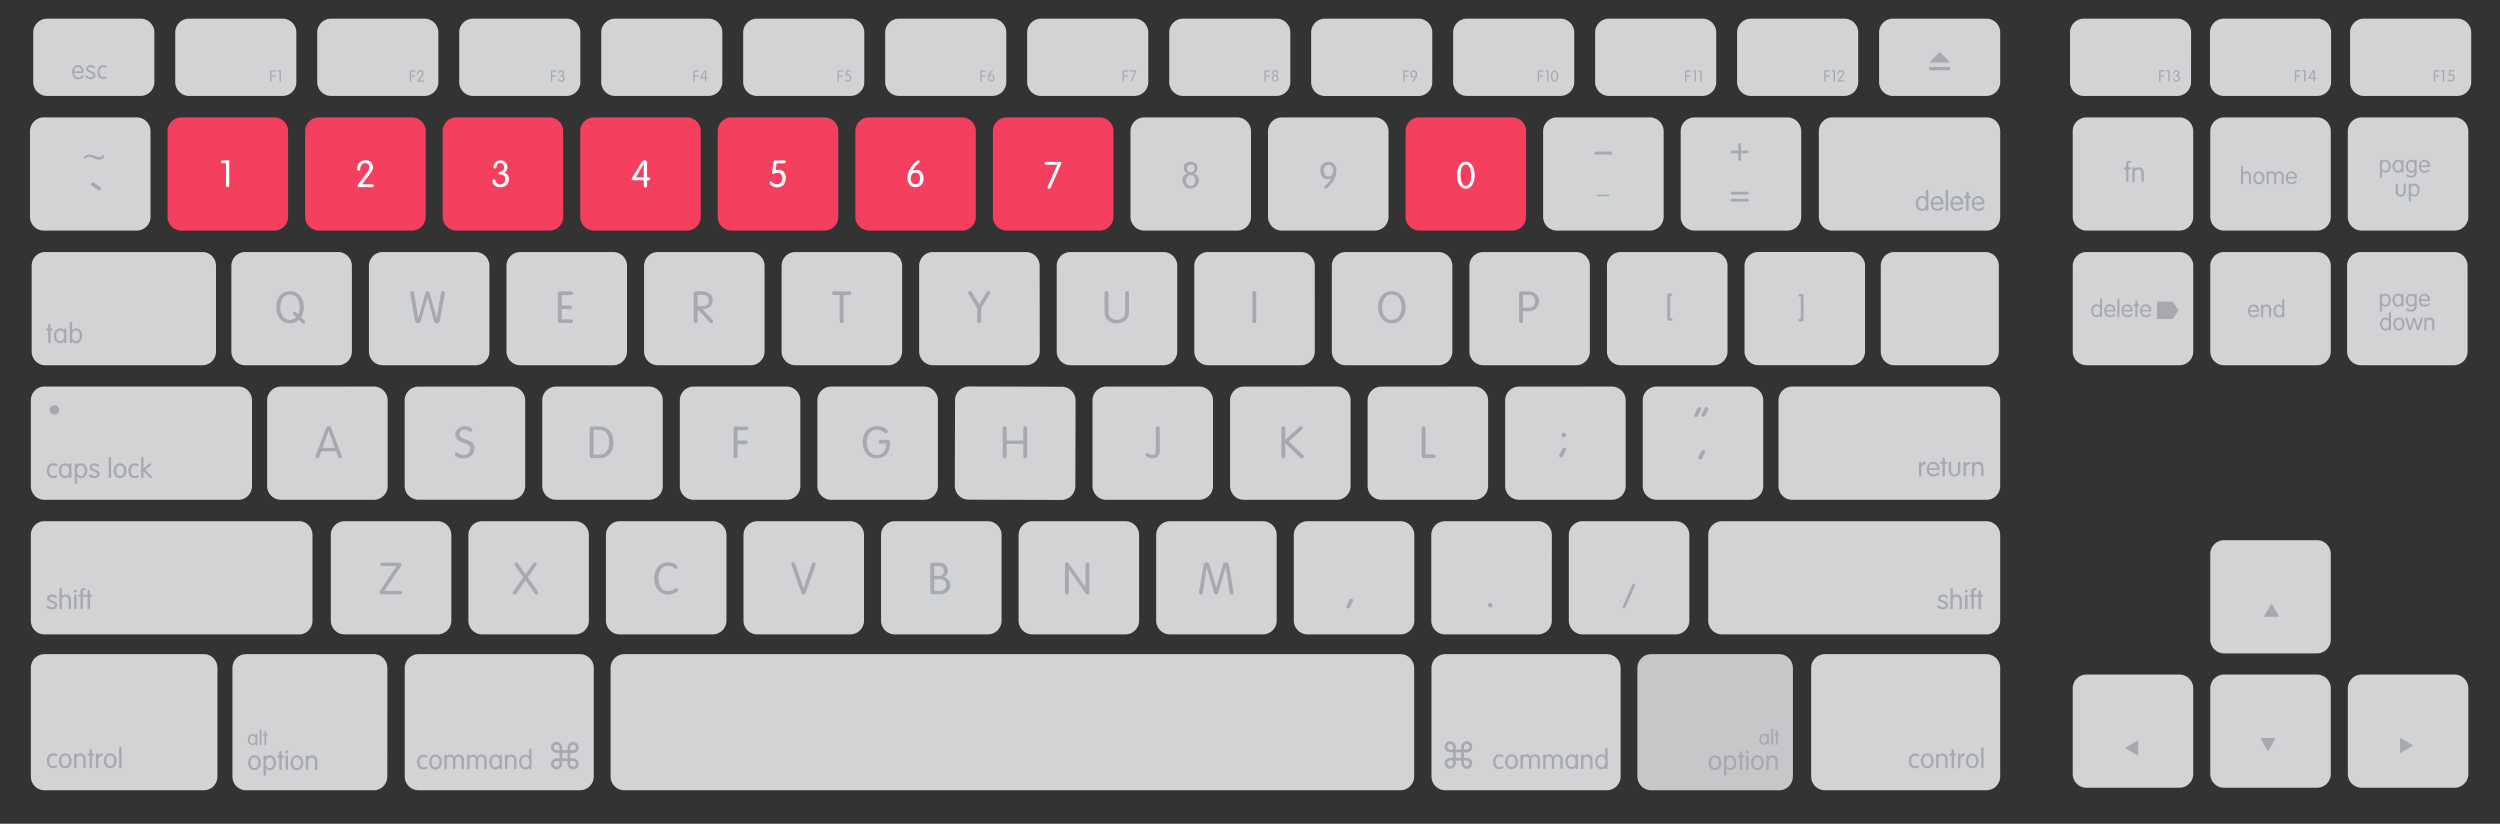
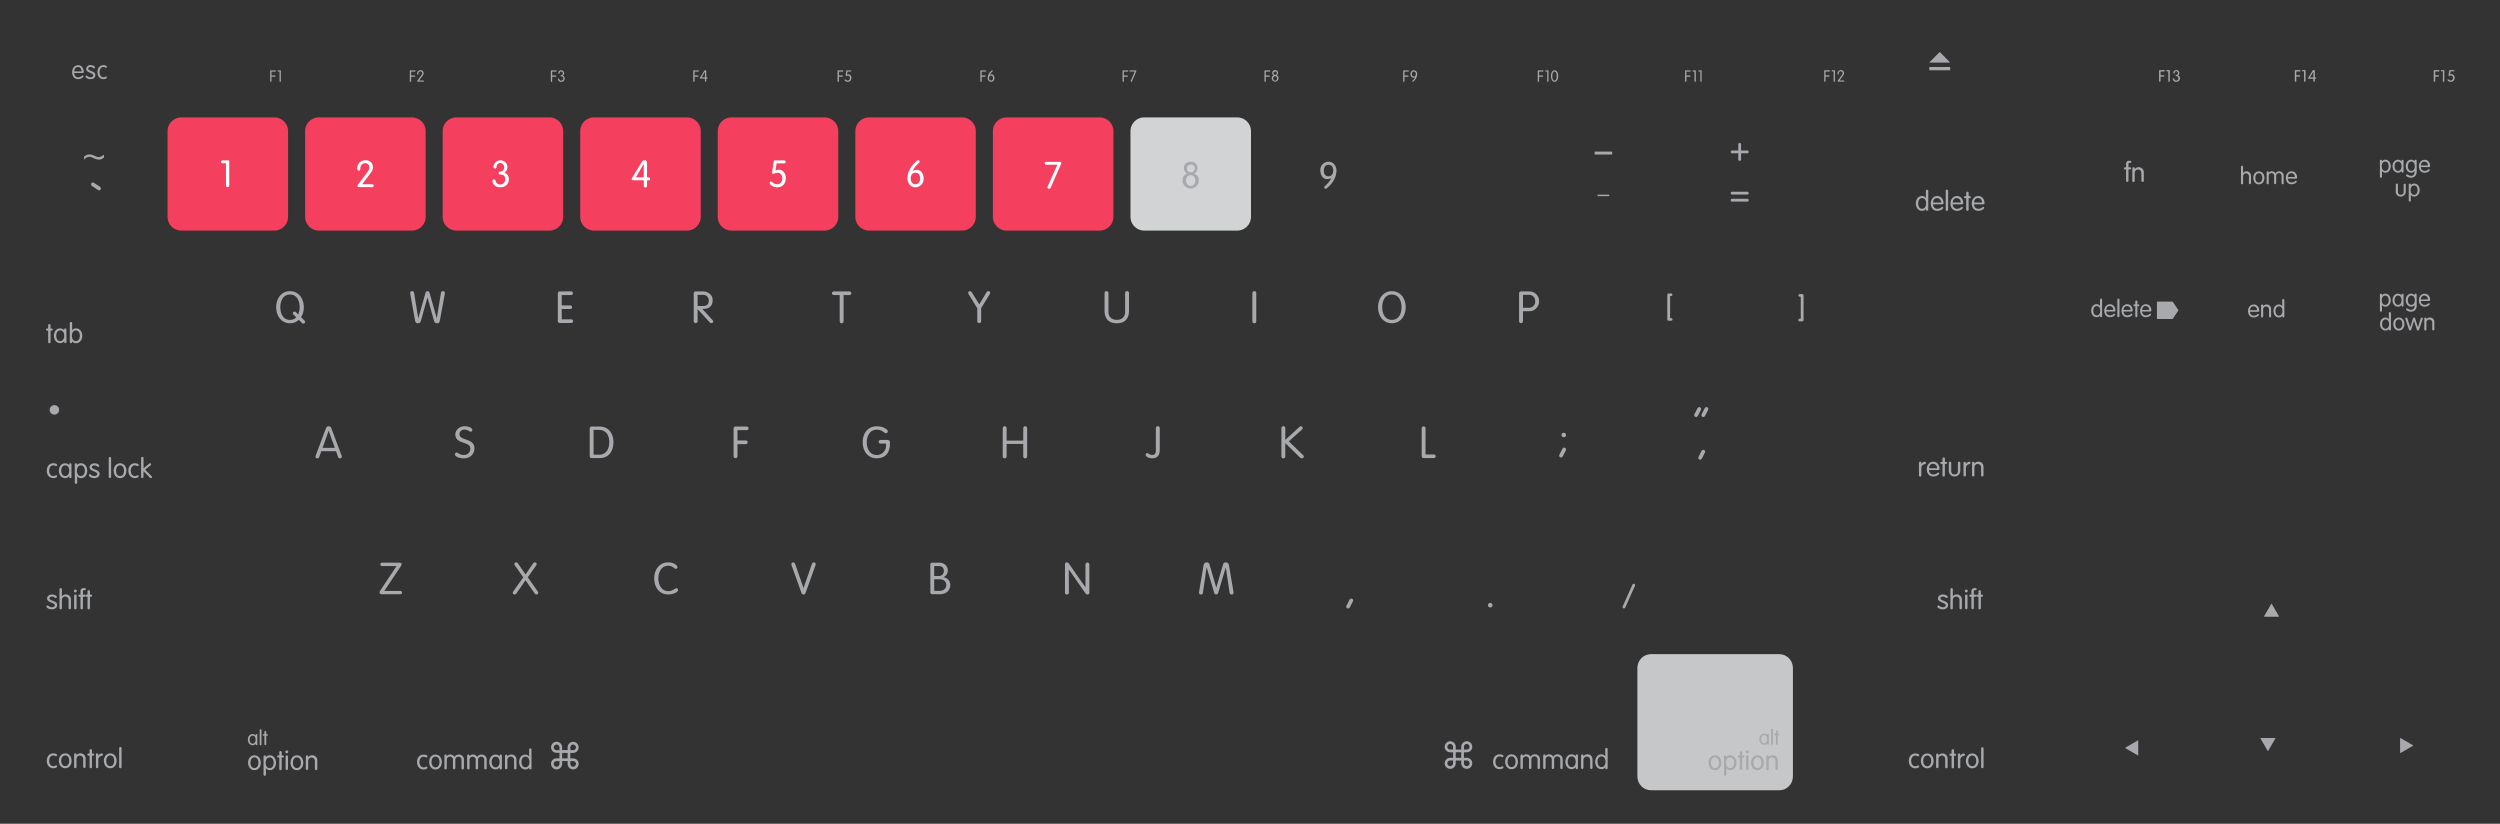
<svg xmlns="http://www.w3.org/2000/svg" width="1736" height="572">
  <rect width="100%" height="100%" fill="#333333" stroke="none" />
-   <path fill="#d1d3d4" d="M1521.46 57.02c-.011 5.296-4.304 9.585-9.6 9.59H1447c-5.296 0-9.59-4.294-9.59-9.59V22.55a9.58 9.58 0 0 1 9.59-9.6h64.91c5.302 0 9.6 4.298 9.6 9.6ZM1618.71 57.02c-.005 5.298-4.302 9.59-9.6 9.59h-64.9c-5.298 0-9.595-4.292-9.6-9.59V22.55a9.59 9.59 0 0 1 9.6-9.6h64.9a9.59 9.59 0 0 1 9.6 9.6ZM1716 57.02c-.011 5.296-4.304 9.585-9.6 9.59h-64.9a9.59 9.59 0 0 1-9.6-9.59V22.55a9.58 9.58 0 0 1 9.6-9.6h64.9c5.302 0 9.6 4.298 9.6 9.6ZM1448.89 81.52h64.49c5.302 0 9.6 4.298 9.6 9.6v59.4c0 5.302-4.298 9.6-9.6 9.6h-64.49c-5.302 0-9.6-4.298-9.6-9.6v-59.4c0-5.302 4.298-9.6 9.6-9.6ZM1618.5 150.52a9.59 9.59 0 0 1-9.6 9.6h-64.49a9.58 9.58 0 0 1-9.6-9.6v-59.4c0-5.302 4.298-9.6 9.6-9.6h64.49c5.302 0 9.6 4.298 9.6 9.6ZM1714 150.52a9.59 9.59 0 0 1-9.6 9.6h-64.49a9.59 9.59 0 0 1-9.6-9.6v-59.4c0-5.302 4.298-9.6 9.6-9.6h64.49c5.302 0 9.6 4.298 9.6 9.6ZM1523 244.02a9.58 9.58 0 0 1-9.6 9.6h-64.49a9.58 9.58 0 0 1-9.6-9.6v-59.4c0-5.302 4.298-9.6 9.6-9.6h64.49c5.302 0 9.6 4.298 9.6 9.6ZM1618.5 244.02a9.59 9.59 0 0 1-9.6 9.6h-64.49a9.58 9.58 0 0 1-9.6-9.6v-59.4c0-5.302 4.298-9.6 9.6-9.6h64.49c5.302 0 9.6 4.298 9.6 9.6ZM1713.5 244.02a9.59 9.59 0 0 1-9.6 9.6h-64.49a9.58 9.58 0 0 1-9.6-9.6v-59.4c0-5.302 4.298-9.6 9.6-9.6h64.49c5.302 0 9.6 4.298 9.6 9.6ZM244.35 244.02a9.59 9.59 0 0 1-9.6 9.6h-64.48a9.59 9.59 0 0 1-9.61-9.6v-59.4a9.6 9.6 0 0 1 9.61-9.6h64.48c5.302 0 9.6 4.298 9.6 9.6ZM339.87 244.02a9.59 9.59 0 0 1-9.6 9.6h-64.49a9.59 9.59 0 0 1-9.6-9.6v-59.4c0-5.302 4.298-9.6 9.6-9.6h64.49c5.302 0 9.6 4.298 9.6 9.6ZM435.4 244.02a9.59 9.59 0 0 1-9.61 9.6H361.3a9.59 9.59 0 0 1-9.6-9.6v-59.4c0-5.302 4.298-9.6 9.6-9.6h64.49a9.6 9.6 0 0 1 9.61 9.6ZM530.91 244.02a9.59 9.59 0 0 1-9.59 9.6h-64.5a9.58 9.58 0 0 1-9.59-9.6v-59.4a9.59 9.59 0 0 1 9.59-9.6h64.5c5.298.005 9.59 4.302 9.59 9.6ZM817.48 244.02a9.59 9.59 0 0 1-9.6 9.6h-64.5a9.59 9.59 0 0 1-9.6-9.6v-59.4c0-5.302 4.298-9.6 9.6-9.6h64.5c5.302 0 9.6 4.298 9.6 9.6ZM913 244.02a9.59 9.59 0 0 1-9.59 9.6h-64.5a9.58 9.58 0 0 1-9.6-9.6v-59.4c0-5.302 4.298-9.6 9.6-9.6h64.49c5.298.005 9.59 4.302 9.59 9.6ZM1388 244.02c.005 2.548-.984 4.993-2.749 6.794-1.765 1.802-4.16 2.811-6.657 2.806h-63.188c-2.496.005-4.892-1.004-6.657-2.806-1.765-1.801-2.754-4.246-2.749-6.794v-59.4c0-5.302 4.211-9.6 9.406-9.6h63.188c5.195 0 9.406 4.298 9.406 9.6ZM107.19 57.02c-.005 5.298-4.302 9.59-9.6 9.59h-64.9c-5.298 0-9.595-4.292-9.6-9.59V22.55a9.59 9.59 0 0 1 9.6-9.6h64.9a9.59 9.59 0 0 1 9.6 9.6ZM205.79 57.02c-.005 5.298-4.302 9.59-9.6 9.59h-64.91c-5.296 0-9.59-4.294-9.59-9.59V22.55a9.58 9.58 0 0 1 9.59-9.6h64.91a9.59 9.59 0 0 1 9.6 9.6ZM304.39 57.02c-.011 5.296-4.304 9.585-9.6 9.59h-64.91c-5.298 0-9.595-4.292-9.6-9.59V22.55a9.59 9.59 0 0 1 9.6-9.6h64.91c5.302 0 9.6 4.298 9.6 9.6ZM403 57.02c-.005 5.294-4.296 9.585-9.59 9.59h-64.93a9.59 9.59 0 0 1-9.6-9.59V22.55a9.58 9.58 0 0 1 9.6-9.6h64.91a9.59 9.59 0 0 1 9.59 9.6ZM501.58 57.02c-.011 5.296-4.304 9.585-9.6 9.59h-64.9a9.59 9.59 0 0 1-9.6-9.59V22.55a9.58 9.58 0 0 1 9.6-9.6H492c5.302 0 9.6 4.298 9.6 9.6ZM600.17 57.02c-.005 5.294-4.296 9.585-9.59 9.59h-64.91c-5.298 0-9.595-4.292-9.6-9.59V22.55a9.59 9.59 0 0 1 9.6-9.6h64.91a9.59 9.59 0 0 1 9.59 9.6ZM698.77 57.02c-.011 5.296-4.304 9.585-9.6 9.59h-64.9c-5.298 0-9.595-4.292-9.6-9.59V22.55a9.59 9.59 0 0 1 9.6-9.6h64.9c5.302 0 9.6 4.298 9.6 9.6ZM797.36 57.02c0 5.296-4.294 9.59-9.59 9.59h-64.91c-5.298 0-9.595-4.292-9.6-9.59V22.55a9.59 9.59 0 0 1 9.6-9.6h64.91a9.58 9.58 0 0 1 9.59 9.6ZM896 57.02c-.005 5.298-4.302 9.59-9.6 9.59h-64.9c-5.298 0-9.595-4.292-9.6-9.59V22.55a9.59 9.59 0 0 1 9.6-9.6h64.9a9.59 9.59 0 0 1 9.6 9.6ZM994.56 57.02c.017 5.298-4.262 9.608-9.56 9.63h-64.95a9.59 9.59 0 0 1-9.59-9.63V22.55a9.58 9.58 0 0 1 9.59-9.6H985a9.59 9.59 0 0 1 9.59 9.6ZM1093.15 57.02c-.005 5.298-4.302 9.59-9.6 9.59h-64.9c-5.298 0-9.595-4.292-9.6-9.59V22.55a9.59 9.59 0 0 1 9.6-9.6h64.9a9.59 9.59 0 0 1 9.6 9.6ZM1191.75 57.02c-.011 5.296-4.304 9.585-9.6 9.59h-64.9a9.59 9.59 0 0 1-9.6-9.59V22.55a9.58 9.58 0 0 1 9.6-9.6h64.9c5.302 0 9.6 4.298 9.6 9.6ZM1290.34 57.02c-.005 5.294-4.296 9.585-9.59 9.59h-64.91c-5.298 0-9.595-4.292-9.6-9.59V22.55a9.59 9.59 0 0 1 9.6-9.6h64.91a9.59 9.59 0 0 1 9.59 9.6ZM1388.94 57.02c-.006 5.294-4.296 9.585-9.59 9.59h-64.91c-5.296 0-9.59-4.294-9.59-9.59V22.55a9.57 9.57 0 0 1 9.59-9.6h64.91a9.59 9.59 0 0 1 9.59 9.6Z" />
  <path fill="#f43f5e" d="M125.94 81.52c-5.302 0-9.6 4.298-9.6 9.6v59.4a9.58 9.58 0 0 0 9.6 9.6h64.5a9.59 9.59 0 0 0 9.6-9.6v-59.4c0-5.302-4.298-9.6-9.6-9.6ZM221.46 81.52a9.59 9.59 0 0 0-9.59 9.6v59.4a9.58 9.58 0 0 0 9.59 9.6H286a9.59 9.59 0 0 0 9.6-9.6v-59.4c0-5.302-4.298-9.6-9.6-9.6ZM317 81.52a9.6 9.6 0 0 0-9.61 9.6v59.4a9.59 9.59 0 0 0 9.61 9.6h64.48a9.59 9.59 0 0 0 9.6-9.6v-59.4c0-5.302-4.298-9.6-9.6-9.6ZM412.5 81.52c-5.302 0-9.6 4.298-9.6 9.6v59.4a9.59 9.59 0 0 0 9.6 9.6H477a9.59 9.59 0 0 0 9.61-9.6v-59.4a9.6 9.6 0 0 0-9.61-9.6ZM508 81.52c-5.302 0-9.6 4.298-9.6 9.6v59.4a9.58 9.58 0 0 0 9.6 9.6h64.48a9.59 9.59 0 0 0 9.61-9.6v-59.4a9.6 9.6 0 0 0-9.61-9.6ZM603.55 81.52c-5.302 0-9.6 4.298-9.6 9.6v59.4a9.58 9.58 0 0 0 9.6 9.6H668a9.59 9.59 0 0 0 9.59-9.6v-59.4c0-5.298-4.292-9.595-9.59-9.6ZM699.07 81.52a9.6 9.6 0 0 0-9.61 9.6v59.4a9.59 9.59 0 0 0 9.61 9.6h64.48a9.59 9.59 0 0 0 9.61-9.6v-59.4a9.6 9.6 0 0 0-9.61-9.6Z" />
  <path fill="#d1d3d4" d="M794.58 81.52c-5.294.011-9.58 4.306-9.58 9.6v59.4a9.59 9.59 0 0 0 9.59 9.6h64.49a9.59 9.59 0 0 0 9.61-9.6v-59.4a9.6 9.6 0 0 0-9.61-9.6Z" />
-   <path fill="#f43f5e" d="M985.63 81.52c-5.302 0-9.6 4.298-9.6 9.6v59.4a9.58 9.58 0 0 0 9.6 9.6h64.49a9.59 9.59 0 0 0 9.59-9.6v-59.4c0-5.298-4.292-9.595-9.59-9.6Z" />
-   <path fill="#d1d3d4" d="M104.51 150.52a9.58 9.58 0 0 1-9.6 9.6H30.42a9.59 9.59 0 0 1-9.6-9.6v-59.4c0-5.302 4.298-9.6 9.6-9.6h64.49c5.302 0 9.6 4.298 9.6 9.6ZM964.2 150.52a9.59 9.59 0 0 1-9.6 9.6h-64.49a9.58 9.58 0 0 1-9.6-9.6v-59.4c0-5.302 4.298-9.6 9.6-9.6h64.49c5.302 0 9.6 4.298 9.6 9.6ZM1155.24 150.52a9.59 9.59 0 0 1-9.61 9.6h-64.48a9.6 9.6 0 0 1-9.61-9.6v-59.4c.005-5.304 4.306-9.6 9.61-9.6h64.48a9.6 9.6 0 0 1 9.61 9.6ZM1250.76 150.52a9.59 9.59 0 0 1-9.6 9.6h-64.5a9.58 9.58 0 0 1-9.59-9.6v-59.4a9.59 9.59 0 0 1 9.59-9.6h64.5c5.302 0 9.6 4.298 9.6 9.6ZM552.34 175.02c-5.302 0-9.6 4.298-9.6 9.6v59.4c0 5.302 4.298 9.6 9.6 9.6h64.49c5.302 0 9.6-4.298 9.6-9.6v-59.4c0-5.302-4.298-9.6-9.6-9.6ZM722 244.02a9.58 9.58 0 0 1-9.6 9.6h-64.54a9.59 9.59 0 0 1-9.6-9.6v-59.4c0-5.302 4.298-9.6 9.6-9.6h64.49c5.302 0 9.6 4.298 9.6 9.6ZM934.43 175.02a9.6 9.6 0 0 0-9.61 9.6v59.4a9.6 9.6 0 0 0 9.61 9.6h64.48a9.6 9.6 0 0 0 9.61-9.6v-59.4a9.6 9.6 0 0 0-9.61-9.6ZM1029.94 175.02c-5.298.005-9.59 4.302-9.59 9.6v59.4a9.59 9.59 0 0 0 9.59 9.6h64.49c5.29-.017 9.57-4.31 9.57-9.6v-59.4a9.6 9.6 0 0 0-9.61-9.6ZM1125.46 175.02a9.59 9.59 0 0 0-9.59 9.6v59.4a9.59 9.59 0 0 0 9.59 9.6H1190a9.59 9.59 0 0 0 9.59-9.6v-59.4c0-5.298-4.292-9.595-9.59-9.6ZM1220.99 174.99h64.49c5.302 0 9.6 4.298 9.6 9.6v59.4c0 5.302-4.298 9.6-9.6 9.6h-64.49c-5.302 0-9.6-4.298-9.6-9.6v-59.4c0-5.302 4.298-9.6 9.6-9.6ZM195.11 268.46c-5.304 0-9.604 4.296-9.61 9.6v59.4a9.6 9.6 0 0 0 9.61 9.6h64.48a9.59 9.59 0 0 0 9.61-9.6v-59.44a9.6 9.6 0 0 0-9.61-9.6ZM290.62 268.46c-5.294-.011-9.598 4.266-9.62 9.56v59.4a9.59 9.59 0 0 0 9.59 9.6h64.49a9.59 9.59 0 0 0 9.61-9.6v-59.4a9.6 9.6 0 0 0-9.61-9.6ZM672.82 268.37c-5.3-.011-9.608 4.27-9.63 9.57l-.17 59.4a9.6 9.6 0 0 0 9.57 9.63l64.49.19a9.6 9.6 0 0 0 9.64-9.57l.17-59.41a9.6 9.6 0 0 0-9.58-9.62ZM768.23 268.46c-5.302 0-9.6 4.298-9.6 9.6v59.4a9.58 9.58 0 0 0 9.6 9.6h64.49a9.58 9.58 0 0 0 9.6-9.6v-59.44c0-5.302-4.298-9.6-9.6-9.6ZM863.75 268.46a9.59 9.59 0 0 0-9.59 9.6v59.4a9.58 9.58 0 0 0 9.59 9.6h64.49a9.59 9.59 0 0 0 9.6-9.6v-59.44c0-5.302-4.298-9.6-9.6-9.6ZM959.27 268.46c-5.302 0-9.6 4.298-9.6 9.6v59.4a9.59 9.59 0 0 0 9.6 9.6h64.48a9.59 9.59 0 0 0 9.61-9.6v-59.44a9.6 9.6 0 0 0-9.61-9.6ZM1054.79 268.46c-5.302 0-9.6 4.298-9.6 9.6v59.4a9.59 9.59 0 0 0 9.6 9.6h64.49a9.59 9.59 0 0 0 9.6-9.6v-59.44c0-5.302-4.298-9.6-9.6-9.6ZM313.41 430.93a9.59 9.59 0 0 1-9.6 9.6h-64.5a9.58 9.58 0 0 1-9.59-9.6v-59.4a9.59 9.59 0 0 1 9.59-9.6h64.5c5.302 0 9.6 4.298 9.6 9.6ZM504.45 430.93a9.59 9.59 0 0 1-9.61 9.6h-64.48a9.6 9.6 0 0 1-9.61-9.6v-59.4c.005-5.304 4.306-9.6 9.61-9.6h64.48a9.6 9.6 0 0 1 9.61 9.6ZM525.87 361.93c-5.298.005-9.59 4.302-9.59 9.6v59.4a9.59 9.59 0 0 0 9.59 9.6h64.49a9.6 9.6 0 0 0 9.61-9.6v-59.4a9.6 9.6 0 0 0-9.61-9.6ZM408.92 430.93a9.59 9.59 0 0 1-9.59 9.6h-64.49a9.58 9.58 0 0 1-9.6-9.6v-59.4c0-5.302 4.298-9.6 9.6-9.6h64.49c5.298.005 9.59 4.302 9.59 9.6ZM695.49 430.93a9.59 9.59 0 0 1-9.6 9.6h-64.5a9.58 9.58 0 0 1-9.59-9.6v-59.4a9.59 9.59 0 0 1 9.59-9.6h64.5c5.302 0 9.6 4.298 9.6 9.6ZM791 430.93a9.58 9.58 0 0 1-9.59 9.6h-64.49a9.58 9.58 0 0 1-9.6-9.6v-59.4c0-5.302 4.298-9.6 9.6-9.6h64.49a9.59 9.59 0 0 1 9.59 9.6ZM812.44 361.93c-5.302 0-9.6 4.298-9.6 9.6v59.4a9.59 9.59 0 0 0 9.6 9.6h64.49c5.302 0 9.6-4.298 9.6-9.6v-59.4c0-5.302-4.298-9.6-9.6-9.6ZM908 361.93c-5.3.005-9.595 4.3-9.6 9.6v59.4c0 5.302 4.298 9.6 9.6 9.6h64.5c5.302 0 9.6-4.298 9.6-9.6v-59.4c0-5.302-4.298-9.6-9.6-9.6ZM1077.57 430.93a9.58 9.58 0 0 1-9.6 9.6h-64.49a9.58 9.58 0 0 1-9.6-9.6v-59.4c0-5.302 4.298-9.6 9.6-9.6H1068c5.302 0 9.6 4.298 9.6 9.6ZM1173.09 430.93a9.59 9.59 0 0 1-9.61 9.6H1099a9.58 9.58 0 0 1-9.6-9.6v-59.4c0-5.302 4.298-9.6 9.6-9.6h64.48a9.6 9.6 0 0 1 9.61 9.6ZM1448.89 468.41a9.6 9.6 0 0 0-9.6 9.61v59.4a9.59 9.59 0 0 0 9.6 9.6h64.49a9.59 9.59 0 0 0 9.6-9.6v-59.4a9.6 9.6 0 0 0-9.6-9.61ZM1618.5 537.42a9.59 9.59 0 0 1-9.6 9.6h-64.49a9.58 9.58 0 0 1-9.6-9.6v-59.4c0-5.302 4.298-9.6 9.6-9.6h64.49c5.302 0 9.6 4.298 9.6 9.6ZM1639.93 468.41c-5.303.005-9.6 4.306-9.6 9.61v59.4c0 5.302 4.298 9.6 9.6 9.6h64.49c5.302 0 9.6-4.298 9.6-9.6v-59.4c0-5.304-4.296-9.604-9.6-9.61ZM1544.41 375.11c-5.302 0-9.6 4.298-9.6 9.6v59.4a9.59 9.59 0 0 0 9.6 9.6h64.5a9.59 9.59 0 0 0 9.59-9.6v-59.4c-.005-5.296-4.294-9.589-9.59-9.6ZM460.24 337.46a9.59 9.59 0 0 1-9.6 9.6h-64.49a9.58 9.58 0 0 1-9.6-9.6v-59.44c0-5.302 4.298-9.6 9.6-9.6h64.49c5.302 0 9.6 4.298 9.6 9.6ZM555.76 337.46a9.59 9.59 0 0 1-9.6 9.6h-64.49a9.59 9.59 0 0 1-9.6-9.6v-59.44c0-5.302 4.298-9.6 9.6-9.6h64.49c5.302 0 9.6 4.298 9.6 9.6ZM651.28 337.46a9.59 9.59 0 0 1-9.6 9.6h-64.49a9.59 9.59 0 0 1-9.6-9.6v-59.44c0-5.302 4.298-9.6 9.6-9.6h64.49c5.302 0 9.6 4.298 9.6 9.6ZM1224.4 337.46a9.59 9.59 0 0 1-9.6 9.6h-64.49a9.58 9.58 0 0 1-9.59-9.6v-59.44a9.59 9.59 0 0 1 9.59-9.6h64.49c5.302 0 9.6 4.298 9.6 9.6ZM175 337.46c.003 2.545-.987 4.987-2.75 6.788-1.763 1.801-4.155 2.812-6.65 2.812H30.81c-2.495.003-4.889-1.008-6.653-2.809-1.764-1.801-2.752-4.245-2.747-6.79v-59.44c-.003-2.545.987-4.987 2.75-6.788 1.763-1.801 4.155-2.812 6.65-2.812h134.791c5.193.005 9.4 4.302 9.4 9.6ZM1388.94 337.46c.003 2.547-.99 4.99-2.758 6.791-1.768 1.801-4.168 2.812-6.669 2.809H1244.437c-2.503.005-4.905-1.004-6.675-2.805-1.771-1.801-2.764-4.246-2.762-6.795v-59.44c0-2.548.995-4.991 2.765-6.792 1.77-1.801 4.17-2.811 6.673-2.808h135.076c5.207 0 9.427 4.298 9.427 9.6ZM31.34 175.02c-5.169 0-9.36 4.298-9.36 9.6v59.4c-.003 2.547.983 4.99 2.739 6.791 1.756 1.801 4.138 2.811 6.621 2.809h109.291c2.484.003 4.867-1.008 6.624-2.808 1.757-1.801 2.745-4.244 2.745-6.792v-59.4c0-2.548-.987-4.991-2.745-6.792-1.757-1.801-4.14-2.811-6.624-2.808ZM1388.94 150.52c.003 2.547-.967 4.99-2.694 6.791-1.727 1.801-4.071 2.811-6.513 2.809h-107.525c-2.443.003-4.786-1.008-6.513-2.809-1.727-1.801-2.697-4.244-2.694-6.791v-59.4c0-5.302 4.122-9.6 9.207-9.6h107.525c5.085 0 9.207 4.298 9.207 9.6ZM1195.79 361.93c-5.302 0-9.6 4.298-9.6 9.6v59.4a9.59 9.59 0 0 0 9.6 9.6h183.54a9.6 9.6 0 0 0 9.61-9.6v-59.4a9.6 9.6 0 0 0-9.61-9.6ZM217 430.93c.003 2.547-.973 4.99-2.71 6.791-1.738 1.801-4.095 2.812-6.553 2.809H30.664c-2.457.003-4.813-1.008-6.55-2.809-1.736-1.801-2.709-4.245-2.704-6.791v-59.4c-.003-2.545.971-4.987 2.707-6.788 1.736-1.801 4.091-2.812 6.547-2.812h177.073c5.116 0 9.263 4.298 9.263 9.6ZM433.551 454.25c-2.532-.003-4.961 1.006-6.753 2.805-1.791 1.799-2.798 4.239-2.798 6.785v75.31c-.005 2.548.999 4.993 2.792 6.794 1.792 1.801 4.224 2.811 6.759 2.806h538.909c2.532 0 4.96-1.012 6.75-2.812 1.79-1.801 2.793-4.242 2.791-6.788v-75.31c-.005-5.294-4.274-9.585-9.54-9.59ZM151 539.15c.005 2.546-.99 4.989-2.767 6.791-1.777 1.801-4.188 2.812-6.702 2.809H30.88c-2.514.003-4.926-1.008-6.702-2.809-1.777-1.801-2.772-4.245-2.767-6.791v-75.3c-.003-2.545.994-4.987 2.77-6.788 1.776-1.801 4.186-2.812 6.699-2.812h110.651c2.513 0 4.923 1.012 6.699 2.812 1.776 1.801 2.773 4.242 2.77 6.788ZM412.32 539.15a9.58 9.58 0 0 1-9.59 9.6h-112.1a9.59 9.59 0 0 1-9.6-9.6v-75.3c0-5.302 4.298-9.6 9.6-9.6h112.1a9.59 9.59 0 0 1 9.59 9.6ZM268.961 539.15c.005 2.548-.981 4.993-2.74 6.794-1.759 1.801-4.146 2.811-6.634 2.806h-88.814c-2.488.005-4.875-1.004-6.634-2.806-1.759-1.802-2.745-4.246-2.74-6.794v-75.3c0-5.302 4.197-9.6 9.373-9.6h88.853c5.177 0 9.373 4.298 9.373 9.6ZM1388.94 539.15a9.59 9.59 0 0 1-9.6 9.6h-112.1a9.58 9.58 0 0 1-9.59-9.6v-75.3a9.59 9.59 0 0 1 9.59-9.6h112.1c5.302 0 9.6 4.298 9.6 9.6ZM1125.36 539.15a9.587 9.587 0 0 1-2.807 6.788 9.598 9.598 0 0 1-6.788 2.812H1003.605a9.597 9.597 0 0 1-6.795-2.809A9.587 9.587 0 0 1 994 539.15v-75.3c0-5.302 4.3-9.6 9.605-9.6h112.16c5.301.005 9.595 4.302 9.595 9.6Z" />
  <path fill="#c6c7c8" d="M1245 539.15c.003 2.547-.988 4.99-2.753 6.791-1.765 1.801-4.16 2.812-6.656 2.809h-89.191c-2.495.003-4.889-1.008-6.653-2.809-1.764-1.801-2.752-4.245-2.747-6.791v-75.3c-.003-2.545.987-4.987 2.749-6.788 1.763-1.801 4.155-2.812 6.65-2.812h89.191c5.197 0 9.409 4.298 9.409 9.6Z" />
  <path fill="#a7a9ac" fill-rule="evenodd" d="M51.56 50.68h5.77c.64 0 .81-.28.81-.81 0-2.3-1.45-4.61-3.92-4.61-2.47 0-4.11 2.26-4.11 4.83 0 2.57 1.28 4.87 4.19 4.87 1.81 0 3.66-1.18 3.66-1.9a.58.58 0 0 0-.59-.65c-.3 0-.71.5-1 .65a3.52 3.52 0 0 1-2.11.63c-1.66 0-2.68-1.23-2.74-3m5.14-1.1h-5.09c.1-1.64.8-3.06 2.63-3.06 1.64 0 2.43 1.51 2.5 3.06" />
  <path fill="#a7a9ac" d="M66.19 52.02a2.24 2.24 0 0 0-1.13-1.88 15.423 15.423 0 0 0-2.19-1c-.58-.24-1.59-.65-1.59-1.38 0-.88.78-1.28 1.65-1.28a2.38 2.38 0 0 1 1.53.53c.25.16.53.45.83.45a.59.59 0 0 0 .67-.6c0-.93-1.78-1.65-3-1.65a2.83 2.83 0 0 0-3.1 2.65A2.19 2.19 0 0 0 61 49.74c.83.54 1.8.82 2.66 1.28.49.26 1.12.64 1.12 1.33 0 .69-.7 1.34-1.82 1.34a3.22 3.22 0 0 1-1.87-.62c-.29-.16-.7-.54-1.05-.54a.6.6 0 0 0-.56.66c0 .78 1.49 1.77 3.42 1.77 1.72 0 3.32-.95 3.32-2.91M74.23 46.42c0-.59-.87-1.16-2.44-1.16-2.75 0-4.1 2.34-4.1 4.83s1.35 4.87 4.1 4.87c1.58 0 2.4-.63 2.4-1.22a.53.53 0 0 0-.56-.58 1.49 1.49 0 0 0-.67.25c-.356.183-.75.279-1.15.28-1.92 0-2.67-2-2.67-3.6s.75-3.57 2.65-3.57a2.14 2.14 0 0 1 1.09.28 1.999 1.999 0 0 0 .77.23.6.6 0 0 0 .58-.61M72.21 107.31v2a4.93 4.93 0 0 1-3.47 1.54 9.27 9.27 0 0 1-3.84-1.07 7.92 7.92 0 0 0-2.81-.92 5.52 5.52 0 0 0-3.75 2v-2.04a8.501 8.501 0 0 1 1.93-1.24 4.9 4.9 0 0 1 1.83-.32 7.67 7.67 0 0 1 3.17.76l1.54.68a4.38 4.38 0 0 0 1.77.37 6.26 6.26 0 0 0 3.67-1.76" />
  <path fill="#fff" d="M258.51 127.95c.552 0 1 .448 1 1s-.448 1-1 1h-9c-1 0-1.25-.55-1.25-.94 0-.39.1-.5.5-1l6.39-8.55a5.64 5.64 0 0 0 1.36-3.28 2.83 2.83 0 0 0-2.94-2.88c-2.21 0-3.39 1.87-3.39 4.18a.92.92 0 0 1-1 1c-.73 0-1.12-.44-1.12-1.41a5.58 5.58 0 0 1 5.89-5.79 4.72 4.72 0 0 1 5 4.6 5.57 5.57 0 0 1-1.28 3.82l-6.21 8.27Z" />
  <path fill="#a7a9ac" d="M1337.33 145.02a2.74 2.74 0 0 1-2.69 1.38c-2.72 0-4.29-2.47-4.29-5.15s1.57-5.14 4.29-5.14a3.29 3.29 0 0 1 2.69 1.36v-4.9a.83.83 0 0 1 1.66 0v12.95a.83.83 0 1 1-1.66 0Zm-2.6-7.48c-2 0-2.75 2-2.75 3.71s.71 3.71 2.75 3.71 2.77-2 2.77-3.71-.72-3.71-2.77-3.71M1342.33 141.91a2.87 2.87 0 0 0 3 3.07c2.21 0 2.78-1.37 3.41-1.37a.66.66 0 0 1 .6.74c0 .81-2.07 2.06-4 2.06-3.22 0-4.62-2.47-4.62-5.15s1.7-5.14 4.52-5.14c2.82 0 4.34 2.48 4.34 4.9 0 .59-.21.89-.93.89Zm5.53-1.25a2.84 2.84 0 0 0-2.68-3.11c-2.06-.07-2.8 1.57-2.85 3.11ZM1352.78 145.52a.84.84 0 0 1-1.281.803.84.84 0 0 1-.389-.803v-12.94a.84.84 0 1 1 1.67 0ZM1356 141.91a2.86 2.86 0 0 0 3 3.07c2.22 0 2.78-1.37 3.41-1.37a.66.66 0 0 1 .6.74c0 .81-2.06 2.06-4 2.06-3.21 0-4.61-2.47-4.61-5.15s1.7-5.14 4.52-5.14c2.82 0 4.34 2.48 4.34 4.9 0 .59-.22.89-.94.89Zm5.52-1.25a2.84 2.84 0 0 0-.672-2.124 2.84 2.84 0 0 0-1.998-.986c-2.06-.07-2.8 1.57-2.85 3.11ZM1365.35 134.02a.84.84 0 0 1 1.281-.803.84.84 0 0 1 .389.803v2.18h.67c.56 0 .84.27.84.72 0 .45-.28.72-.84.72h-.69v7.85a.84.84 0 0 1-1.281.803.84.84 0 0 1-.389-.803v-7.85h-.68c-.55 0-.83-.26-.83-.72 0-.46.28-.72.83-.72h.68ZM1370.8 141.91a2.87 2.87 0 0 0 3 3.07c2.21 0 2.78-1.37 3.41-1.37a.67.67 0 0 1 .61.74c0 .81-2.07 2.06-4 2.06-3.22 0-4.63-2.47-4.63-5.15s1.71-5.14 4.53-5.14c2.82 0 4.33 2.48 4.33 4.9 0 .59-.2.89-.93.89Zm5.52-1.25c0-1.44-.83-3.11-2.66-3.11-2.07-.07-2.8 1.57-2.86 3.11ZM1349.17 412.81c1.38 0 3.34.73 3.34 1.78a.68.68 0 0 1-.75.68c-.72 0-1-1-2.59-1-1 0-1.77.41-1.77 1.26 0 1.76 5.38 1.57 5.38 4.49 0 2.1-1.8 3.1-3.67 3.1-2.13 0-3.79-1.06-3.79-1.91a.72.72 0 0 1 .69-.76c.73 0 1.34 1.23 3.16 1.23 1.21 0 1.94-.68 1.94-1.36 0-2-5.37-1.86-5.37-4.65 0-1.86 1.74-2.84 3.43-2.84M1360.69 416.72a2.33 2.33 0 1 0-4.65 0v5.49a.84.84 0 0 1-1.281.803.84.84 0 0 1-.389-.803v-12.94a.84.84 0 0 1 1.281-.803.84.84 0 0 1 .389.803v4.82c.973-1.213 2.624-1.649 4.069-1.075 1.445.574 2.346 2.025 2.221 3.575v5.58a.84.84 0 1 1-1.67 0ZM1365.39 409.4c.552 0 1 .448 1 1s-.448 1-1 1c-.552 0-1-.448-1-1s.448-1 1-1m.83 12.81a.83.83 0 1 1-1.66 0v-8.51a.83.83 0 1 1 1.66 0ZM1370.61 422.21a.83.83 0 0 1-1.66 0v-7.85h-.69c-.54 0-.83-.27-.83-.72 0-.45.29-.72.83-.72h.69v-2.36a2.05 2.05 0 0 1 2.21-2.18h.51c.44 0 .95.26.95.72 0 .46-.29.72-.91.72h-.42c-.51 0-.68.24-.68.66v2.44h1c.55 0 .83.26.83.72 0 .46-.28.72-.83.72h-1Z" />
  <path fill="#a7a9ac" d="M1373.85 410.74a.84.84 0 0 1 1.281-.803.84.84 0 0 1 .389.803v2.17h.68c.55 0 .83.28.83.73 0 .45-.28.72-.83.72h-.68v7.85a.84.84 0 0 1-1.281.803.84.84 0 0 1-.389-.803v-7.85h-.68c-.55 0-.83-.27-.83-.72 0-.45.28-.73.83-.73h.68Z" />
  <path fill="#fff" d="M156.9 113.39h-2.4c-.552 0-1-.448-1-1s.448-1 1-1h4c.44 0 .7 0 .7.62v16.82c0 .63-.51 1.14-1.14 1.14-.63 0-1.14-.51-1.14-1.14ZM347.38 130.08c-3.85 0-5.41-2.88-5.41-4.26 0-.81.42-1.27 1-1.27.58 0 1 .38 1.27 1.19.348 1.424 1.644 2.412 3.11 2.37a3.4 3.4 0 0 0 3.51-3.43c0-2.76-1.5-3.47-3.22-3.47-.91 0-1.41-.38-1.41-1s.35-.8 1.2-1c1.85-.41 2.61-1.3 2.61-3s-1.05-3-2.63-3c-1.82 0-2.49 1.3-2.63 2.7-.08 1-.7 1.07-1.09 1.07a1 1 0 0 1-1-1.07c.141-2.586 2.293-4.602 4.883-4.576 2.59.027 4.699 2.087 4.787 4.676a4.55 4.55 0 0 1-2.18 3.93c1.973.582 3.287 2.446 3.17 4.5 0 3.51-2.6 5.61-5.9 5.61M439.64 125.17c-.78 0-1-.34-1-.81a3 3 0 0 1 .58-1.32l6.55-10.74a1.86 1.86 0 0 1 1.79-1c1 0 1.75.54 1.75 1.9v10h1.16c.552 0 1 .448 1 1s-.448 1-1 1h-1.16v3.69a1.15 1.15 0 1 1-2.29 0v-3.69Zm7.39-2v-9.49l-5.46 9.49ZM538.49 118.41a5.27 5.27 0 0 1 2.45-.52c2.88 0 4.73 2.73 4.73 5.62 0 4-2.26 6.57-6 6.57-3.06 0-5.2-1.95-5.2-3.07a.89.89 0 0 1 .83-1c.94 0 1.77 1.92 4.4 1.92 2.21 0 3.53-1.85 3.53-4s-1-3.93-3.19-3.93c-1.7 0-2.5.71-3.15.71a.7.7 0 0 1-.78-.71c0-.28.11-1 .18-1.53l1-6.47c.08-.47.32-.6.86-.6h6.42c.552 0 1 .448 1 1s-.448 1-1 1h-5.27ZM630.14 123.71c0-5.4 3.65-9.57 6.45-11.93a1.65 1.65 0 0 1 1.07-.52 1.0 1 0 0 1 .93 1.07c0 .36-.26.65-.91 1.22a16.74 16.74 0 0 0-4 5.15 5.88 5.88 0 0 1 3-.73c3 0 4.67 2.86 4.67 6.08a5.74 5.74 0 0 1-5.66 6c-3.23 0-5.57-2.67-5.57-6.37m5.54 4.24c2.26 0 3.25-1.85 3.25-4 0-2.44-1-4-3.25-4s-3.25 1.88-3.25 4 1 4 3.25 4M726.42 114.39c-.552 0-1-.448-1-1s.448-1 1-1h9.39c.7 0 1.16.18 1.16.72a3.7 3.7 0 0 1-.43 1.38l-6.92 15.73a1.32 1.32 0 0 1-1.38.83.89.89 0 0 1-.85-.88 3.811 3.811 0 0 1 .36-1.22l6.47-14.53v-.06Z" />
  <path fill="#a7a9ac" d="M826.81 112.26c2.34 0 4.73 1.41 4.73 4.24a4.33 4.33 0 0 1-2.41 4.11c2.075.544 3.478 2.478 3.35 4.62 0 3.131-2.538 5.67-5.67 5.67s-5.67-2.539-5.67-5.67c-.126-2.145 1.281-4.08 3.36-4.62a4.33 4.33 0 0 1-2.42-4.11c0-2.83 2.39-4.24 4.73-4.24m0 16.85c1.71 0 3.23-1.38 3.23-3.78 0-1.89-1.1-3.68-3.23-3.68s-3.22 1.79-3.22 3.68c0 2.4 1.51 3.78 3.22 3.78m0-9.44a2.72 2.72 0 1 0-2.6-2.73 2.5 2.5 0 0 0 2.6 2.73" />
-   <path fill="#fff" d="M1017.89 112.26c3.38 0 6.11 3.46 6.11 9.41s-2.73 9.41-6.11 9.41c-3.38 0-6.11-3.46-6.11-9.41s2.73-9.41 6.11-9.41m0 16.85c2 0 3.66-2.26 3.66-7.44 0-5.18-1.63-7.43-3.66-7.43-2.03 0-3.66 2.26-3.66 7.43s1.63 7.44 3.66 7.44" />
  <path fill="#a7a9ac" d="M928 118.63c0 5.41-3.65 9.57-6.45 11.93a1.67 1.67 0 0 1-1.07.52c-.549-.037-.964-.511-.93-1.06 0-.36.25-.65.9-1.22a17 17 0 0 0 4-5.15 5.91 5.91 0 0 1-2.94.72c-3 0-4.67-2.85-4.67-6.08a5.74 5.74 0 0 1 5.66-6c3.22 0 5.57 2.68 5.57 6.37m-5.54-4.24c-2.27 0-3.26 1.85-3.26 4 0 2.44 1 4 3.26 4s3.25-1.87 3.25-4-1-4-3.25-4M583.08 204.89H579c-.696 0-1.26-.564-1.26-1.26s.564-1.26 1.26-1.26h10.9c.696 0 1.26.564 1.26 1.26s-.564 1.26-1.26 1.26h-4.1v18.13a1.36 1.36 0 1 1-2.71 0ZM678.61 214.02l-5.88-9.57a2.081 2.081 0 0 1-.43-1.13 1.13 1.13 0 0 1 1.23-1.11 1.47 1.47 0 0 1 1.35.86l5.12 8.25 5-8.3a1.47 1.47 0 0 1 1.36-.86 1.14 1.14 0 0 1 1.23 1.11 2.08 2.08 0 0 1-.43 1.13l-5.85 9.62v9c0 .746-.604 1.35-1.35 1.35s-1.35-.604-1.35-1.35ZM207.49 222.09a8.57 8.57 0 0 1-6.12 2.37c-6.24 0-9.59-5.44-9.59-11.13s3.35-11.14 9.59-11.14 9.6 5.44 9.6 11.14a12.87 12.87 0 0 1-1.91 6.92l2.27 2.24a1.43 1.43 0 0 1 .53 1.08 1.14 1.14 0 0 1-1.17 1.14 1.42 1.42 0 0 1-1.05-.5Zm-3.57-3.5a1.46 1.46 0 0 1-.55-1 1.19 1.19 0 0 1 1.2-1.23 1.38 1.38 0 0 1 1 .49l1.5 1.48a12.17 12.17 0 0 0 1-5c0-4.19-1.78-8.81-6.7-8.81s-6.71 4.62-6.71 8.81 1.79 8.79 6.71 8.79a5.81 5.81 0 0 0 4.37-1.75ZM295.49 203.27a1.43 1.43 0 0 1 2.77 0l5 17.68h.06l2.87-17.5a1.32 1.32 0 0 1 1.47-1.26 1.18 1.18 0 0 1 1.24 1.23 7.579 7.579 0 0 1-.16 1.39l-3.32 17.87c-.19 1-.59 1.79-1.94 1.79-1 0-1.69-.29-2.13-1.79l-4.48-16.06h-.06l-4.5 16.06c-.43 1.5-1.08 1.79-2.12 1.79-1.35 0-1.75-.84-1.94-1.79L285 204.81a8.319 8.319 0 0 1-.15-1.39 1.18 1.18 0 0 1 1.23-1.23 1.32 1.32 0 0 1 1.48 1.26l2.86 17.5h.07ZM390.06 221.75h6.52a1.27 1.27 0 1 1 0 2.53h-7.79a1.33 1.33 0 0 1-1.44-1.48v-18.95a1.33 1.33 0 0 1 1.44-1.48h7.79c.696 0 1.26.564 1.26 1.26s-.564 1.26-1.26 1.26h-6.52v7.18H396c.696 0 1.26.564 1.26 1.26s-.564 1.26-1.26 1.26h-5.93ZM484.42 223.02c0 .746-.604 1.35-1.35 1.35s-1.35-.604-1.35-1.35v-19.17a1.33 1.33 0 0 1 1.44-1.48h5c3.44 0 6.71 2.34 6.71 5.91 0 4.43-2.71 6.09-6 6.22h-1.17l7 7.67c.345.315.538.763.53 1.23-.078.612-.625 1.053-1.24 1a1.6 1.6 0 0 1-1.22-.61l-8.38-9.17Zm0-10.52h3.7c2.83 0 4.06-1.21 4.06-4a3.83 3.83 0 0 0-4.12-3.75h-3.64ZM767 203.63a1.36 1.36 0 1 1 2.71 0v13c0 3.44 2.34 5.47 5.79 5.47s5.78-2 5.78-5.47v-13a1.36 1.36 0 0 1 2.068-1.274 1.36 1.36 0 0 1 .642 1.274v12c0 7.39-4.74 8.86-8.49 8.86s-8.5-1.47-8.5-8.89ZM872.35 223.02a1.36 1.36 0 0 1-2.068 1.274 1.36 1.36 0 0 1-.642-1.274v-19.38a1.36 1.36 0 1 1 2.71 0ZM966.52 202.19c6.24 0 9.6 5.44 9.6 11.13s-3.36 11.14-9.6 11.14-9.6-5.44-9.6-11.14 3.36-11.13 9.6-11.13m0 19.93c4.92 0 6.71-4.61 6.71-8.8s-1.79-8.79-6.71-8.79-6.71 4.61-6.71 8.79c0 4.18 1.79 8.8 6.71 8.8M1057.55 223.02c0 .746-.604 1.35-1.35 1.35-.746 0-1.35-.604-1.35-1.35v-19.17a1.33 1.33 0 0 1 1.43-1.48h5.36a6.72 6.72 0 0 1 7.11 6.89 6.82 6.82 0 0 1-7 6.83h-4.18Zm0-9.26h4a4.36 4.36 0 0 0 4.49-4.5 4.29 4.29 0 0 0-4.62-4.55h-3.87ZM221.71 317.25a1.34 1.34 0 0 1-1.32 1 1.18 1.18 0 0 1-1.3-1.14 6.07 6.07 0 0 1 .37-1.35l6.8-18.12c.34-.95.89-1.66 2-1.66 1.11 0 1.59.71 1.93 1.66l6.8 18.12c.175.434.299.887.37 1.35a1.18 1.18 0 0 1-1.29 1.14 1.33 1.33 0 0 1-1.33-1l-1.41-3.94h-10.2Zm6.52-18.12h-.06L224 311.02h8.49ZM328 298.55a1.18 1.18 0 0 1-1.16 1.2c-1.2 0-1.6-1.42-4.3-1.42a3.18 3.18 0 0 0-3.48 3.11c0 4.83 10.4 2.52 10.4 9.9 0 3.63-2.65 6.93-7.42 6.93-2.89 0-6.09-1.11-6.09-2.65 0-.74.37-1.38 1.14-1.38.77 0 2.21 1.69 5 1.69a4.3 4.3 0 0 0 4.49-4.46c0-5.2-10.4-2.68-10.4-9.85 0-2.55 2.4-5.63 6.46-5.63 2.72 0 5.38 1.14 5.38 2.56M699 316.63c0 1.08-.52 1.63-1.35 1.63-.83 0-1.35-.55-1.35-1.63v-19c0-1.08.52-1.63 1.35-1.63.83 0 1.35.55 1.35 1.63v8.31h11.54v-8.32c0-1.08.53-1.63 1.36-1.63.83 0 1.35.55 1.35 1.63v19c0 1.08-.53 1.63-1.35 1.63-.82 0-1.36-.55-1.36-1.63v-8.36H699ZM802.63 297.43a1.36 1.36 0 1 1 2.71 0v15.08c0 3.48-1.48 5.75-5.33 5.75-1.44 0-4.49-.85-4.49-2.45a1.05 1.05 0 0 1 1.08-1.14c1.23 0 1.29 1.26 3.63 1.26 1.88 0 2.4-1.42 2.4-3.14ZM892.51 316.82a1.36 1.36 0 1 1-2.71 0v-19.38a1.36 1.36 0 1 1 2.71 0v8l9.38-8.58a2.33 2.33 0 0 1 1.47-.86 1.12 1.12 0 0 1 1.18 1.17 1.38 1.38 0 0 1-.56 1.23l-9 8.09 9.82 9.48a1.4 1.4 0 0 1 .54 1.1c-.032.692-.618 1.228-1.31 1.2a1.7 1.7 0 0 1-1.33-.58l-10.21-10ZM989.87 315.56h5.79c.696 0 1.26.564 1.26 1.26s-.564 1.26-1.26 1.26h-7a1.33 1.33 0 0 1-1.44-1.48v-19.17c0-.746.604-1.35 1.35-1.35s1.35.604 1.35 1.35ZM1250.45 206.02h-.8a.91.91 0 0 1 0-1.81h1.64a1 1 0 0 1 1.1 1.14v16.67a1 1 0 0 1-1.1 1.13h-1.64a.9.9 0 1 1 0-1.8h.8ZM1128.63 421.76a1 1 0 0 1-1 .71.85.85 0 0 1-.92-.88 3.182 3.182 0 0 1 .33-1l6.47-14.52a1 1 0 0 1 1-.71.85.85 0 0 1 .93.88 3.118 3.118 0 0 1-.33 1ZM1159.72 220.92h.8a.9.9 0 0 1 .89.91.89.89 0 0 1-.89.89h-1.64a1 1 0 0 1-1.11-1.14v-16.67a1 1 0 0 1 1.11-1.14h1.64a.91.91 0 0 1 0 1.81h-.8ZM275.37 393.07h-9.94a1.18 1.18 0 1 1 0-2.34h12c.89 0 1.41.46 1.41 1a2.66 2.66 0 0 1-.67 1.72l-11.3 16.88h11a1.16 1.16 0 0 1 1.32 1.17c0 .77-.55 1.17-1.32 1.17H265.2c-1.15 0-1.6-.46-1.6-1.22a2.24 2.24 0 0 1 .52-1.45ZM1190.87 524.5c2.84 0 4.43 2.48 4.43 5.15 0 2.67-1.59 5.14-4.43 5.14s-4.43-2.48-4.43-5.14c0-2.66 1.59-5.15 4.43-5.15m0 8.86c2 0 2.77-2 2.77-3.71s-.73-3.71-2.77-3.71-2.76 2-2.76 3.71.72 3.71 2.76 3.71M1197.14 525.39a.83.83 0 1 1 1.66 0v.49a2.76 2.76 0 0 1 2.69-1.38c2.73 0 4.3 2.48 4.3 5.15 0 2.67-1.57 5.14-4.3 5.14a3.29 3.29 0 0 1-2.69-1.36v4.45a.83.83 0 0 1-1.66 0Zm4.26 8c2 0 2.76-2 2.76-3.71s-.72-3.71-2.76-3.71-2.76 2-2.76 3.71.72 3.71 2.76 3.71M1208.12 522.44a.83.83 0 0 1 .83-.83.83.83 0 0 1 .83.83v2.17h.69c.54 0 .83.27.83.72 0 .45-.29.72-.83.72h-.69v7.85a.83.83 0 0 1-1.66 0v-7.88h-.69c-.54 0-.83-.26-.83-.72 0-.46.29-.72.83-.72h.69ZM1213.34 521.09c.552 0 1 .448 1 1s-.448 1-1 1-1-.448-1-1 .448-1 1-1m.83 12.81a.83.83 0 0 1-1.66 0v-8.51a.83.83 0 1 1 1.66 0ZM1220.37 524.5c2.84 0 4.43 2.48 4.43 5.15 0 2.67-1.59 5.14-4.43 5.14s-4.43-2.48-4.43-5.14c0-2.66 1.59-5.15 4.43-5.15m0 8.86c2 0 2.76-2 2.76-3.71s-.72-3.71-2.76-3.71-2.77 2-2.77 3.71.72 3.71 2.77 3.71M1226.56 525.39a.84.84 0 1 1 1.67 0v.4a3.46 3.46 0 0 1 2.78-1.32c1.56 0 3.5 1 3.5 3.83v5.57a.83.83 0 0 1-.83.83.83.83 0 0 1-.83-.83v-5.45a2.33 2.33 0 1 0-4.65 0v5.48a.84.84 0 1 1-1.67 0ZM1228.25 516.55a.59.59 0 0 1-.58.62.58.58 0 0 1-.58-.62v-.53a2.48 2.48 0 0 1-2.07 1.15c-2.13 0-3.33-1.87-3.33-3.88s1.2-3.87 3.33-3.87a2.63 2.63 0 0 1 2.07 1v-.4a.57.57 0 0 1 .58-.62.58.58 0 0 1 .58.62Zm-3.26-.47c1.54 0 2.08-1.51 2.08-2.79s-.54-2.79-2.08-2.79-2.07 1.51-2.07 2.79.53 2.79 2.07 2.79M1231.14 516.5a.63.63 0 1 1-1.25 0v-9.73a.63.63 0 1 1 1.25 0ZM1233.18 507.87a.63.63 0 1 1 1.25 0v1.64h.52c.41 0 .62.2.62.54s-.21.54-.62.54h-.52v5.91a.63.63 0 1 1-1.25 0v-5.91h-.51c-.41 0-.63-.2-.63-.54s.22-.54.63-.54h.51ZM1330 523.22c1.7 0 2.7.59 2.7 1.27a.7.7 0 0 1-.68.7c-.65 0-.89-.53-2-.53-2.07 0-2.88 2-2.88 3.71s.81 3.7 2.88 3.7c1.17 0 1.47-.56 2-.56a.62.62 0 0 1 .64.7c0 .62-.92 1.3-2.64 1.3-3.07 0-4.55-2.48-4.55-5.14 0-2.66 1.48-5.15 4.55-5.15M1338.27 523.22c2.85 0 4.43 2.48 4.43 5.15 0 2.67-1.58 5.14-4.43 5.14-2.85 0-4.42-2.48-4.42-5.14 0-2.66 1.59-5.15 4.42-5.15m0 8.85c2 0 2.77-2 2.77-3.7 0-1.7-.72-3.71-2.77-3.71s-2.76 2-2.76 3.71.72 3.7 2.76 3.7M1344.47 524.11a.83.83 0 0 1 .83-.83.83.83 0 0 1 .83.83v.4c.975-1.204 2.62-1.633 4.06-1.06 1.44.573 2.339 2.016 2.22 3.56v5.58a.84.84 0 0 1-1.281.803.84.84 0 0 1-.389-.803v-5.48a2.33 2.33 0 0 0-3.534-2.144 2.33 2.33 0 0 0-1.116 2.144v5.48a.83.83 0 1 1-1.66 0ZM1355.18 521.16a.84.84 0 1 1 1.67 0v2.17h.67c.56 0 .84.27.84.72 0 .45-.28.72-.84.72h-.67v7.85a.84.84 0 0 1-1.281.803.84.84 0 0 1-.389-.803v-7.85h-.68c-.55 0-.83-.26-.83-.72 0-.46.28-.72.83-.72h.68ZM1359.57 524.11a.84.84 0 1 1 1.67 0v.85a3 3 0 0 1 2.27-1.74.85.85 0 0 1 .93.85c0 .47-.35.78-1 .91-1.373.221-2.335 1.476-2.19 2.86v4.78a.84.84 0 1 1-1.67 0ZM1369.53 523.22c2.84 0 4.42 2.48 4.42 5.15 0 2.67-1.58 5.14-4.42 5.14s-4.43-2.48-4.43-5.14c0-2.66 1.59-5.15 4.43-5.15m0 8.85c2 0 2.76-2 2.76-3.7 0-1.7-.72-3.71-2.76-3.71s-2.76 2-2.76 3.71.71 3.7 2.76 3.7M1377.38 532.62a.83.83 0 0 1-.83.83.83.83 0 0 1-.83-.83v-12.94a.83.83 0 0 1 .83-.83.83.83 0 0 1 .83.83ZM1041.33 523.81c1.7 0 2.7.59 2.7 1.27a.7.7 0 0 1-.68.7c-.64 0-.89-.53-2-.53-2.07 0-2.88 2-2.88 3.71s.81 3.71 2.88 3.71c1.17 0 1.47-.57 2-.57a.62.62 0 0 1 .65.7c0 .62-.93 1.31-2.65 1.31-3.07 0-4.54-2.49-4.54-5.15s1.47-5.15 4.54-5.15M1049.62 523.81c2.84 0 4.43 2.48 4.43 5.15 0 2.67-1.59 5.15-4.43 5.15s-4.43-2.49-4.43-5.15 1.59-5.15 4.43-5.15m0 8.86c2.05 0 2.76-2 2.76-3.71s-.71-3.71-2.76-3.71-2.76 2-2.76 3.71.71 3.71 2.76 3.71M1061.77 527.58a2.16 2.16 0 1 0-4.3 0v5.63a.83.83 0 1 1-1.66 0v-8.51a.83.83 0 1 1 1.66 0v.32a2.84 2.84 0 0 1 2.53-1.23 3.07 3.07 0 0 1 2.76 1.7 3.5 3.5 0 0 1 3.08-1.7 3.46 3.46 0 0 1 3.5 3.82v5.58a.83.83 0 1 1-1.66 0v-5.63a2.16 2.16 0 0 0-3.289-2.043 2.16 2.16 0 0 0-1.01 2.043v5.63a.83.83 0 0 1-.83.83.83.83 0 0 1-.83-.83ZM1077.56 527.58a2.16 2.16 0 0 0-3.289-2.043 2.16 2.16 0 0 0-1.01 2.043v5.63a.83.83 0 1 1-1.66 0v-8.51a.83.83 0 0 1 1.66 0v.32a2.87 2.87 0 0 1 2.54-1.23 3.08 3.08 0 0 1 2.76 1.7c.861-1.393 2.562-2.02 4.12-1.518 1.559.502 2.574 2.004 2.46 3.638v5.58a.83.83 0 0 1-.83.83.83.83 0 0 1-.83-.83v-5.63a2.16 2.16 0 0 0-3.289-2.043 2.16 2.16 0 0 0-1.01 2.043v5.63a.83.83 0 0 1-1.66 0ZM1095.71 533.29a.77.77 0 0 1-.78.82.76.76 0 0 1-.77-.82v-.7a3.27 3.27 0 0 1-2.75 1.52c-2.83 0-4.42-2.49-4.42-5.15s1.59-5.15 4.42-5.15a3.53 3.53 0 0 1 2.75 1.34v-.52a.76.76 0 0 1 .77-.82.77.77 0 0 1 .78.82Zm-4.34-.62c2.05 0 2.77-2 2.77-3.71s-.72-3.71-2.77-3.71-2.75 2-2.75 3.71.71 3.71 2.75 3.71M1097.91 524.7a.83.83 0 1 1 1.66 0v.4a3.44 3.44 0 0 1 2.78-1.33c1.55 0 3.5 1 3.5 3.83v5.57a.83.83 0 0 1-1.66 0v-5.48c0-1.287-1.043-2.33-2.33-2.33-1.287 0-2.33 1.043-2.33 2.33v5.48a.83.83 0 0 1-.83.83.83.83 0 0 1-.83-.83ZM1114.68 532.72a2.74 2.74 0 0 1-2.69 1.38c-2.72 0-4.29-2.47-4.29-5.14 0-2.67 1.57-5.15 4.29-5.15a3.29 3.29 0 0 1 2.69 1.36v-4.9a.84.84 0 1 1 1.67 0v12.94a.84.84 0 1 1-1.67 0Zm-2.59-7.47c-2 0-2.77 2-2.77 3.71s.73 3.71 2.77 3.71 2.76-2 2.76-3.71-.72-3.71-2.76-3.71M1022.35 530.02a3.79 3.79 0 0 1-.3 1.5 3.939 3.939 0 0 1-.81 1.22c-.346.352-.757.634-1.21.83a3.689 3.689 0 0 1-1.48.3 3.76 3.76 0 0 1-1.5-.3 3.998 3.998 0 0 1-1.23-.83 3.939 3.939 0 0 1-.81-1.22 3.63 3.63 0 0 1-.31-1.5v-1.92h-3.81v1.92a3.631 3.631 0 0 1-.31 1.5 4 4 0 0 1-.82 1.22 3.879 3.879 0 0 1-1.22.83 3.88 3.88 0 0 1-3 0 3.879 3.879 0 0 1-1.22-.83 4.18 4.18 0 0 1-.83-1.22 3.79 3.79 0 0 1-.3-1.5 3.69 3.69 0 0 1 .3-1.48 3.999 3.999 0 0 1 .83-1.21 3.88 3.88 0 0 1 2.72-1.11h2v-3.81h-2a3.802 3.802 0 0 1-1.5-.31 3.641 3.641 0 0 1-1.22-.8 4.13 4.13 0 0 1-.83-1.21 3.69 3.69 0 0 1-.3-1.48 3.79 3.79 0 0 1 .3-1.5 4.28 4.28 0 0 1 .83-1.24 3.79 3.79 0 0 1 5.43 0c.347.359.625.78.82 1.24.209.472.315.984.31 1.5v1.9h3.81v-1.9a3.63 3.63 0 0 1 .31-1.5 3.999 3.999 0 0 1 .81-1.24 3.74 3.74 0 0 1 1.23-.84 3.6 3.6 0 0 1 1.5-.31 3.75 3.75 0 0 1 2.69 1.15 3.999 3.999 0 0 1 .81 1.24c.201.474.303.985.3 1.5a3.72 3.72 0 0 1-.3 1.47 4 4 0 0 1-.82 1.21 3.9 3.9 0 0 1-2.68 1.12h-2v3.81h2a3.719 3.719 0 0 1 1.47.3c.453.191.864.47 1.21.82.347.348.625.759.82 1.21.2.464.302.965.3 1.47M1009 518.59a2 2 0 0 0-1.21-1.84 1.83 1.83 0 0 0-.77-.16 1.8 1.8 0 0 0-.77.16 1.65 1.65 0 0 0-.63.43 2.28 2.28 0 0 0-.41.63 2 2 0 0 0-.16.78c.004.252.058.5.16.73.103.226.246.433.42.61.183.174.397.313.63.41a1.91 1.91 0 0 0 .76.15h2Zm0 9.49h-2a1.909 1.909 0 0 0-.76.15 1.929 1.929 0 0 0-.63.42 1.93 1.93 0 0 0-.58 1.35c.002.265.056.526.16.77.101.234.239.451.41.64a1.651 1.651 0 0 0 .63.43c.244.1.506.151.77.15.264.001.526-.05.77-.15a1.811 1.811 0 0 0 .63-.43 1.851 1.851 0 0 0 .43-.64 1.83 1.83 0 0 0 .15-.77Zm5.67-5.69h-3.81v3.81h3.81Zm5.76-3.8a2 2 0 0 0-.16-.77 2.08 2.08 0 0 0-.41-.63 2.001 2.001 0 0 0-.61-.43 1.7 1.7 0 0 0-.73-.17 1.831 1.831 0 0 0-.77.16 1.691 1.691 0 0 0-.62.43 1.929 1.929 0 0 0-.42.63 2 2 0 0 0-.15.78v1.9h2c.251.001.499-.05.73-.15a2 2 0 0 0 .61-.41c.171-.178.31-.384.41-.61a1.88 1.88 0 0 0 .16-.73m0 11.41a1.889 1.889 0 0 0-.16-.74 1.87 1.87 0 0 0-.41-.61 1.87 1.87 0 0 0-1.34-.57h-2v1.94a2 2 0 0 0 .57 1.41 1.69 1.69 0 0 0 .62.43c.244.1.506.151.77.15a1.69 1.69 0 0 0 .73-.16 2.001 2.001 0 0 0 .61-.43 2.26 2.26 0 0 0 .41-.64 2.001 2.001 0 0 0 .16-.76M358.65 411.96c-.55.77-.92.86-1.35.86a1.23 1.23 0 0 1-1.23-1.14 2.1 2.1 0 0 1 .43-1.1l6.86-9.7-5.72-8.09a2 2 0 0 1-.44-1.11 1.15 1.15 0 0 1 1.2-1.14c.47 0 .86.13 1.39.86l5.14 7.51 5.14-7.51c.52-.73.91-.86 1.38-.86a1.15 1.15 0 0 1 1.2 1.14 1.93 1.93 0 0 1-.43 1.11l-5.72 8.09 6.85 9.7c.251.315.401.698.43 1.1a1.22 1.22 0 0 1-1.22 1.14c-.43 0-.8-.09-1.35-.86l-6.28-9ZM463.88 410.48c3.29 0 4.74-2 5.88-2 .64 0 1.07.49 1.07 1.26 0 1.38-3.1 3.05-6.95 3.05-6.33 0-9.59-5.45-9.59-11.14s3.26-11.14 9.74-11.14c3.88 0 6.34 2.1 6.34 3.2a1.18 1.18 0 0 1-1.1 1.3c-1.24 0-1.85-2.16-5.24-2.16-4.86 0-6.85 4.62-6.85 8.8 0 4.18 2.06 8.8 6.7 8.8M563.54 392.3c.33-1 .58-1.76 1.66-1.76a1.15 1.15 0 0 1 1.2 1.11 3.001 3.001 0 0 1-.19 1.05l-6.67 18.64c-.31.89-.65 1.48-1.57 1.48s-1.26-.59-1.57-1.48l-6.68-18.64a3.221 3.221 0 0 1-.18-1.05 1.15 1.15 0 0 1 1.2-1.11c1.07 0 1.32.8 1.66 1.76l5.54 16h.06ZM646 392.2a1.33 1.33 0 0 1 1.44-1.47h4.77c3.88 0 5.91 2.74 5.91 5.23.157 2.084-1.058 4.028-3 4.8v.06c2.737.314 4.789 2.655 4.74 5.41 0 3.45-2.55 6.4-7.17 6.4h-5.2a1.33 1.33 0 0 1-1.44-1.48Zm2.7 7.79h3.07a3.39 3.39 0 0 0 3.64-3.54c0-2-1.14-3.38-3.54-3.38h-3.17Zm0 10.3h3.82c2.64 0 4.58-1.62 4.58-4.06 0-2.25-1.63-4-4.46-4h-3.94ZM742.23 411.37a1.36 1.36 0 1 1-2.71 0v-19.23c0-1.07.37-1.6 1.23-1.6s1.17.34 1.91 1.42l11.08 15.9v-15.84c0-.751.609-1.36 1.36-1.36.751 0 1.36.609 1.36 1.36v19.2c0 1.07-.38 1.6-1.24 1.6s-1.17-.34-1.9-1.42l-11.08-15.9h-.06ZM835.3 411.65c-.12.95-.74 1.17-1.45 1.17a1.22 1.22 0 0 1-1.25-1.39 8 8 0 0 1 .15-1.23l3-17.59c.28-1.54 1.14-2.07 2.12-2.07.94-.14 1.823.487 2 1.42l4.68 16h.06l4.67-16c.187-.927 1.063-1.55 2-1.42 1 0 1.85.53 2.13 2.07l3 17.59c.084.405.138.817.16 1.23a1.22 1.22 0 0 1-1.27 1.39 1.24 1.24 0 0 1-1.44-1.17l-2.66-17.63h-.05l-5.24 17.66a1.42 1.42 0 0 1-2.77 0l-5.22-17.66h-.07ZM936.91 416.83c.31-.59.65-1.14 1.45-1.14a1.2 1.2 0 0 1 1.23 1.17 2.39 2.39 0 0 1-.34 1.14l-1.72 3.39c-.31.57-.64 1.13-1.45 1.13a1.2 1.2 0 0 1-1.23-1.17 2.28 2.28 0 0 1 .35-1.13ZM1084.78 311.96c.31-.58.64-1.13 1.45-1.13a1.19 1.19 0 0 1 1.22 1.16 2.36 2.36 0 0 1-.33 1.14l-1.73 3.39c-.3.58-.64 1.14-1.44 1.14-.661.011-1.208-.509-1.23-1.17a2.48 2.48 0 0 1 .33-1.14Zm1.1-11.47a1.57 1.57 0 0 1 1.124 2.677 1.57 1.57 0 0 1-2.684-1.107c0-.863.697-1.565 1.56-1.57M1478 125.48a.83.83 0 0 1-1.66 0v-7.85h-.68c-.55 0-.84-.26-.84-.72 0-.46.29-.72.84-.72h.68v-2.36a2 2 0 0 1 2.21-2.18h.52c.43 0 .94.27.94.71 0 .44-.28.73-.91.73h-.41c-.51 0-.69.24-.69.66v2.44h1c.54 0 .83.27.83.72 0 .45-.29.72-.83.72h-1ZM1480.7 117.02a.84.84 0 1 1 1.67 0v.4c.975-1.204 2.62-1.633 4.06-1.06 1.439.573 2.339 2.015 2.22 3.56v5.58a.83.83 0 0 1-.83.83.83.83 0 0 1-.83-.83v-5.48c0-1.287-1.043-2.33-2.33-2.33-1.287 0-2.33 1.043-2.33 2.33v5.48a.84.84 0 1 1-1.67 0ZM1561.66 122.4c0-1.124-.911-2.035-2.035-2.035-1.124 0-2.035.911-2.035 2.035v4.8a.73.73 0 0 1-1.114.703.73.73 0 0 1-.336-.703v-11.31a.73.73 0 1 1 1.45 0v4.22a3.09 3.09 0 0 1 5.49 2.19v4.88a.73.73 0 1 1-1.46 0ZM1568.54 119.02c2.48 0 3.87 2.16 3.87 4.5s-1.39 4.5-3.87 4.5c-2.48 0-3.87-2.17-3.87-4.5s1.39-4.5 3.87-4.5m0 7.74c1.78 0 2.41-1.76 2.41-3.24 0-1.48-.63-3.24-2.41-3.24-1.78 0-2.42 1.75-2.42 3.24 0 1.49.63 3.24 2.42 3.24M1579.17 122.27a1.89 1.89 0 1 0-3.76 0v4.93a.73.73 0 0 1-1.114.703.73.73 0 0 1-.336-.703v-7.44a.73.73 0 0 1 1.114-.703c.238.15.369.423.336.703v.26a2.46 2.46 0 0 1 2.21-1.08 2.71 2.71 0 0 1 2.42 1.49c.751-1.219 2.237-1.768 3.6-1.329 1.363.439 2.25 1.751 2.15 3.179v4.88a.7.7 0 0 1-.73.78.69.69 0 0 1-.72-.78v-4.93a1.88 1.88 0 0 0-2.854-1.742 1.88 1.88 0 0 0-.896 1.742v4.93a.73.73 0 1 1-1.46 0ZM1588.7 124.02a2.5 2.5 0 0 0 2.59 2.68c1.94 0 2.43-1.19 3-1.19a.58.58 0 0 1 .53.65c0 .7-1.8 1.8-3.52 1.8-2.81 0-4-2.18-4-4.5s1.49-4.5 4-4.5 3.78 2.16 3.78 4.28c0 .52-.18.78-.8.78Zm4.83-1.09a2.47 2.47 0 0 0-2.33-2.71c-1.81-.07-2.45 1.37-2.5 2.71ZM1562.42 216.5a2.51 2.51 0 0 0 2.6 2.68c1.94 0 2.43-1.19 3-1.19a.58.58 0 0 1 .53.65c0 .7-1.8 1.8-3.52 1.8-2.81 0-4-2.17-4-4.5s1.49-4.5 4-4.5 3.78 2.16 3.78 4.28c0 .52-.18.78-.8.78Zm4.84-1.09a2.47 2.47 0 0 0-2.33-2.71c-1.81-.07-2.45 1.37-2.51 2.71ZM1570.12 212.22a.73.73 0 1 1 1.45 0v.35a3.09 3.09 0 0 1 5.49 2.18v4.88a.73.73 0 1 1-1.45 0v-4.8c0-1.124-.911-2.035-2.035-2.035-1.124 0-2.035.911-2.035 2.035v4.8a.73.73 0 1 1-1.45 0ZM1584.78 219.23a2.41 2.41 0 0 1-2.35 1.2c-2.38 0-3.75-2.16-3.75-4.49s1.37-4.5 3.75-4.5a2.89 2.89 0 0 1 2.35 1.19v-4.28a.73.73 0 1 1 1.46 0v11.31a.73.73 0 1 1-1.46 0Zm-2.26-6.53c-1.79 0-2.42 1.75-2.42 3.24 0 1.49.63 3.24 2.42 3.24s2.41-1.75 2.41-3.24c0-1.49-.62-3.24-2.41-3.24M1652.59 111.7a.7.7 0 0 1 .73-.77.69.69 0 0 1 .72.77v.43a2.4 2.4 0 0 1 2.35-1.2c2.38 0 3.75 2.16 3.75 4.5s-1.37 4.5-3.75 4.5a2.87 2.87 0 0 1-2.35-1.2v3.89a.69.69 0 0 1-.72.78.7.7 0 0 1-.73-.78Zm3.72 7c1.79 0 2.41-1.76 2.41-3.24 0-1.48-.62-3.25-2.41-3.25s-2.41 1.76-2.41 3.25.63 3.24 2.41 3.24M1669 119.21a.68.68 0 0 1-1.36 0v-.61a2.84 2.84 0 0 1-2.4 1.33c-2.47 0-3.87-2.17-3.87-4.5s1.4-4.5 3.87-4.5a3.09 3.09 0 0 1 2.4 1.17v-.46a.68.68 0 1 1 1.36 0Zm-3.79-.54c1.79 0 2.42-1.76 2.42-3.24 0-1.48-.63-3.25-2.42-3.25s-2.41 1.76-2.41 3.25.63 3.24 2.41 3.24M1678.15 119.19c0 2.62-1.59 4.21-4 4.21-1.5 0-3.37-.86-3.37-1.61a.62.62 0 0 1 .62-.68c.65 0 1.3 1 2.87 1 1.85 0 2.39-1.46 2.39-2.71v-.76a2.55 2.55 0 0 1-2.24 1.26c-2.48 0-3.87-2.17-3.87-4.5s1.39-4.5 3.87-4.5a3 3 0 0 1 2.24 1.11v-.4a.7.7 0 0 1 .79-.71.67.67 0 0 1 .67.71Zm-3.72-.52c1.79 0 2.42-1.76 2.42-3.24 0-1.48-.63-3.25-2.42-3.25s-2.41 1.76-2.41 3.25.63 3.24 2.41 3.24M1681.07 116.02a2.51 2.51 0 0 0 2.6 2.68c1.94 0 2.43-1.19 3-1.19a.57.57 0 0 1 .53.64c0 .71-1.81 1.81-3.53 1.81-2.81 0-4-2.18-4-4.5s1.49-4.5 4-4.5 3.79 2.16 3.79 4.28c0 .52-.18.78-.81.78Zm4.84-1.1a2.48 2.48 0 0 0-2.34-2.71c-1.8-.07-2.44 1.38-2.5 2.71ZM1663.66 128.27a.73.73 0 0 1 1.114-.703.73.73 0 0 1 .336.703v4.66c0 1.51.66 2.3 2 2.3 1.34 0 2-.79 2-2.3v-4.66a.73.73 0 0 1 1.46 0v4.75c0 1.933-1.567 3.5-3.5 3.5s-3.5-1.567-3.5-3.5ZM1672.64 128.27a.69.69 0 0 1 .72-.78.7.7 0 0 1 .73.78v.43a2.4 2.4 0 0 1 2.35-1.21c2.38 0 3.76 2.16 3.76 4.5s-1.38 4.5-3.76 4.5a2.89 2.89 0 0 1-2.35-1.19v3.88a.71.71 0 0 1-.73.79.7.7 0 0 1-.72-.79Zm3.71 7c1.79 0 2.42-1.75 2.42-3.24 0-1.49-.63-3.24-2.42-3.24s-2.41 1.75-2.41 3.24c0 1.49.63 3.24 2.41 3.24M1652.59 204.74a.7.7 0 0 1 .73-.78.69.69 0 0 1 .72.78v.43a2.39 2.39 0 0 1 2.35-1.21c2.38 0 3.75 2.17 3.75 4.5s-1.37 4.5-3.75 4.5a2.89 2.89 0 0 1-2.35-1.19v3.89a.69.69 0 0 1-.72.78.7.7 0 0 1-.73-.78Zm3.72 7c1.79 0 2.41-1.76 2.41-3.25s-.62-3.24-2.41-3.24-2.41 1.75-2.41 3.24c0 1.49.63 3.25 2.41 3.25M1669 212.25a.68.68 0 0 1-1.36 0v-.61a2.85 2.85 0 0 1-2.4 1.32c-2.47 0-3.87-2.17-3.87-4.5s1.4-4.5 3.87-4.5a3.07 3.07 0 0 1 2.4 1.18v-.47a.68.68 0 1 1 1.36 0Zm-3.79-.54c1.79 0 2.42-1.76 2.42-3.25s-.63-3.24-2.42-3.24-2.41 1.75-2.41 3.24c0 1.49.63 3.25 2.41 3.25M1678.15 212.23c0 2.61-1.59 4.21-4 4.21-1.5 0-3.37-.87-3.37-1.61a.61.61 0 0 1 .62-.68c.65 0 1.3 1 2.87 1 1.85 0 2.39-1.46 2.39-2.72v-.75a2.56 2.56 0 0 1-2.24 1.25c-2.48 0-3.87-2.17-3.87-4.5s1.39-4.5 3.87-4.5a3 3 0 0 1 2.24 1.11v-.4a.7.7 0 0 1 .79-.71.67.67 0 0 1 .67.71Zm-3.72-.52c1.79 0 2.42-1.76 2.42-3.25s-.63-3.24-2.42-3.24-2.43 1.8-2.43 3.24c0 1.44.63 3.25 2.41 3.25M1681.07 209.02a2.52 2.52 0 0 0 2.6 2.69c1.94 0 2.43-1.2 3-1.2a.58.58 0 0 1 .53.65c0 .71-1.81 1.8-3.53 1.8-2.81 0-4-2.17-4-4.5s1.49-4.5 4-4.5 3.79 2.17 3.79 4.28c0 .52-.18.78-.81.78Zm4.84-1.09a2.48 2.48 0 0 0-2.34-2.71c-1.8-.07-2.44 1.37-2.5 2.71ZM1658.81 228.32a2.41 2.41 0 0 1-2.35 1.2c-2.38 0-3.76-2.17-3.76-4.5s1.38-4.49 3.76-4.49a2.89 2.89 0 0 1 2.35 1.19v-4.28a.73.73 0 1 1 1.46 0v11.31a.73.73 0 0 1-1.46 0Zm-2.27-6.53c-1.78 0-2.41 1.75-2.41 3.23s.63 3.25 2.41 3.25c1.78 0 2.42-1.76 2.42-3.25s-.63-3.23-2.42-3.23M1665.75 220.53c2.49 0 3.87 2.16 3.87 4.49s-1.38 4.51-3.87 4.51-3.86-2.17-3.86-4.51 1.38-4.49 3.86-4.49m0 7.74c1.79 0 2.42-1.76 2.42-3.25s-.63-3.23-2.42-3.23-2.41 1.75-2.41 3.23.63 3.25 2.41 3.25M1670.36 221.73a2.211 2.211 0 0 1-.1-.56.63.63 0 0 1 .68-.64c.32 0 .61.11.82.74l1.87 6 1.83-5.79c.2-.63.34-1 .86-1s.66.33.86 1l1.84 5.79 1.87-6c.2-.63.5-.74.81-.74a.64.64 0 0 1 .69.64 1.892 1.892 0 0 1-.11.56l-2.41 7c-.2.56-.44.77-.85.77s-.64-.21-.82-.77l-1.88-5.93h-.05l-1.88 5.93c-.18.56-.43.77-.82.77-.39 0-.65-.21-.85-.77ZM1683.47 221.3a.73.73 0 1 1 1.45 0v.36a3 3 0 0 1 2.43-1.16 3 3 0 0 1 3.06 3.34v4.88a.73.73 0 0 1-1.46 0v-4.8c0-1.124-.911-2.035-2.035-2.035-1.124 0-2.035.911-2.035 2.035v4.8a.73.73 0 1 1-1.45 0ZM1500.27 56.29a.5.5 0 1 1-1 0v-7.07a.49.49 0 0 1 .53-.54h2.84a.47.47 0 1 1 0 .93h-2.37v2.64h2.1a.47.47 0 0 1 .464.72.47.47 0 0 1-.464.21h-2.1ZM1505.66 49.54h-1a.43.43 0 1 1 0-.86h1.73c.2 0 .31 0 .31.27v7.33a.48.48 0 0 1-.5.54.48.48 0 0 1-.5-.54ZM1511.19 56.82c-1.153.098-2.185-.716-2.36-1.86 0-.35.19-.56.43-.56s.44.17.55.53a1.36 1.36 0 0 0 1.36 1 1.48 1.48 0 0 0 1.53-1.5c0-1.2-.66-1.51-1.41-1.51-.4 0-.61-.17-.61-.43s.15-.35.53-.43c.8-.18 1.12-.57 1.12-1.3a1.18 1.18 0 0 0-1.14-1.32c-.79 0-1.08.57-1.14 1.18-.06.61-.31.47-.48.47a.44.44 0 0 1-.45-.47c.076-1.106.996-1.965 2.105-1.965s2.029.859 2.105 1.965a2 2 0 0 1-.95 1.71 1.93 1.93 0 0 1 1.39 2 2.4 2.4 0 0 1-2.58 2.45M1594.53 56.29a.48.48 0 0 1-.5.52.47.47 0 0 1-.5-.52v-7.07a.49.49 0 0 1 .54-.54h2.83a.47.47 0 1 1 0 .93h-2.37v2.64h2.1a.47.47 0 0 1 .464.72.47.47 0 0 1-.464.21h-2.1ZM1599.93 49.54h-1a.43.43 0 1 1 0-.86h1.74c.18 0 .3 0 .3.27v7.33a.5.5 0 1 1-1 0ZM1603.2 54.68c-.34 0-.44-.15-.44-.36a1.38 1.38 0 0 1 .25-.57l2.86-4.68a.81.81 0 0 1 .79-.46c.44 0 .75.24.75.83v4.37h.51a.44.44 0 0 1 .44.43.44.44 0 0 1-.44.44h-.51v1.6a.48.48 0 0 1-.5.54.48.48 0 0 1-.5-.54v-1.6Zm3.21-.87v-4.14l-2.41 4.14ZM1691 56.29a.48.48 0 0 1-.5.52.47.47 0 0 1-.5-.52v-7.07a.49.49 0 0 1 .53-.54h2.84a.47.47 0 1 1 0 .93H1691v2.64h2.1a.47.47 0 0 1 .464.72.47.47 0 0 1-.464.21h-2.1ZM1696.36 49.54h-1a.43.43 0 0 1 0-.86h1.64c.19 0 .31 0 .31.27v7.33a.48.48 0 0 1-.5.54.47.47 0 0 1-.49-.54ZM1701.31 51.73c.333-.161.7-.24 1.07-.23a2.26 2.26 0 0 1 2.06 2.45 2.55 2.55 0 0 1-2.61 2.87c-1.34 0-2.27-.85-2.27-1.34a.39.39 0 0 1 .36-.43c.41 0 .77.84 1.92.84a1.61 1.61 0 0 0 1.54-1.75c0-.95-.42-1.71-1.4-1.71a6.13 6.13 0 0 0-1.37.31.31.31 0 0 1-.34-.31c0-.12 0-.42.08-.67l.42-2.82c0-.21.14-.26.37-.26h2.8a.43.43 0 1 1 0 .86h-2.3ZM1458.24 219.02a2.4 2.4 0 0 1-2.35 1.2c-2.38 0-3.76-2.16-3.76-4.49s1.38-4.5 3.76-4.5a2.89 2.89 0 0 1 2.35 1.19v-4.28a.69.69 0 0 1 .72-.78.7.7 0 0 1 .73.78v11.31a.69.69 0 0 1-.73.77.69.69 0 0 1-.72-.77Zm-2.24-6.5c-1.79 0-2.41 1.75-2.41 3.24 0 1.49.62 3.24 2.41 3.24s2.41-1.75 2.41-3.24c0-1.49-.63-3.24-2.41-3.24M1462.61 216.32a2.5 2.5 0 0 0 2.6 2.68c1.93 0 2.43-1.19 3-1.19.26 0 .52.23.52.65 0 .7-1.8 1.8-3.52 1.8-2.81 0-4-2.17-4-4.5s1.49-4.5 3.95-4.5 3.79 2.16 3.79 4.28c0 .52-.19.78-.81.78Zm4.83-1.09a2.47 2.47 0 0 0-2.33-2.71c-1.8-.07-2.45 1.37-2.5 2.71ZM1471.75 219.48a.73.73 0 1 1-1.45 0v-11.31a.73.73 0 0 1 1.114-.703.73.73 0 0 1 .336.703ZM1474.6 216.32a2.5 2.5 0 0 0 2.6 2.68c1.94 0 2.43-1.19 3-1.19.26 0 .52.23.52.65 0 .7-1.8 1.8-3.52 1.8-2.81 0-4-2.17-4-4.5s1.49-4.5 3.95-4.5 3.79 2.16 3.79 4.28c0 .52-.19.78-.81.78Zm4.83-1.09a2.47 2.47 0 0 0-2.33-2.71c-1.8-.07-2.45 1.37-2.5 2.71ZM1482.76 209.46a.69.69 0 0 1 .72-.78.7.7 0 0 1 .73.78v1.9h.6c.47 0 .72.23.72.63s-.25.63-.72.63h-.6v6.86a.7.7 0 0 1-.73.78.69.69 0 0 1-.72-.78v-6.86h-.6c-.49 0-.73-.23-.73-.63s.24-.63.73-.63h.6ZM1487.52 216.32a2.5 2.5 0 0 0 2.6 2.68c1.93 0 2.43-1.19 3-1.19a.58.58 0 0 1 .53.65c0 .7-1.81 1.8-3.53 1.8-2.81 0-4-2.17-4-4.5s1.49-4.5 4-4.5 3.79 2.16 3.79 4.28c0 .52-.18.78-.81.78Zm4.83-1.09a2.47 2.47 0 0 0-2.33-2.71c-1.8-.07-2.45 1.37-2.5 2.71ZM1508 210.61h-9v9.73h9l3.26-4.88Zm-1.23 7.07-.85.86-2.11-2.21-2.13 2.21-.85-.86 2.18-2.19-2.18-2.23.85-.85 2.13 2.22 2.11-2.22.85.85-2.13 2.23Z" />
  <path fill="#a7a9ac" d="M1508.7 209.42h-10.93v12.1h10.93l4.02-6.06-4.02-6.04Z" />
  <path fill="#a7a9ac" d="m1505.96 212.41-2.11 2.22-2.13-2.22-.85.85 2.18 2.23-2.18 2.19.85.86 2.13-2.21 2.11 2.21.85-.86-2.13-2.19 2.13-2.23-.85-.85Z" />
  <path fill="#a7a9ac" fill-rule="evenodd" d="M1666.63 512.68v10c0 .13.1.19.22.19h.08l8.64-5a.23.23 0 0 0 .07-.18c0-.06 0-.15-.07-.17l-8.61-5a.08.08 0 0 0-.06 0 .25.25 0 0 0-.27.25M1484.78 524.35v-10c0-.12-.11-.18-.23-.18h-.07l-8.65 5a.22.22 0 0 0-.06.18c0 .06 0 .15.06.17l8.62 5a.27.27 0 0 0 .28-.25M1572.38 428.26h9.95c.13 0 .19-.11.19-.23v-.07l-5-8.65a.23.23 0 0 0-.18-.06c-.06 0-.15 0-.17.06l-5 8.62a.26.26 0 0 0 .065.193.26.26 0 0 0 .185.087M1579.86 512.47h-10c-.12 0-.18.1-.18.22v.08l5 8.64a.23.23 0 0 0 .18.07c.06 0 .15 0 .17-.07l5-8.61a.08.08 0 0 0 0-.06.25.25 0 0 0-.25-.27" />
  <path fill="#a7a9ac" d="M64.31 129.45a2.999 2.999 0 0 1-.88-.77c-.343-.632-.148-1.421.45-1.82.34-.22.85-.29 1.66.28l3.46 2.28c.341.192.638.455.87.77.351.638.145 1.44-.47 1.83-.34.22-.85.28-1.66-.28ZM188.5 49.73h2.6a.4.4 0 0 0 .45-.45c0-.31-.19-.41-.45-.41h-3a.43.43 0 0 0-.49.49v7a.43.43 0 0 0 .45.49.44.44 0 0 0 .46-.49v-3.13h2.33a.39.39 0 0 0 .44-.41.4.4 0 0 0-.44-.44h-2.35v-2.65M194.13 49.67v6.67a.43.43 0 0 0 .46.49c.27 0 .44-.17.44-.49v-7.25c0-.19-.09-.21-.28-.21h-1.62a.38.38 0 0 0-.4.38.39.39 0 0 0 .4.41h1M285.46 49.73h2.59a.4.4 0 0 0 .45-.44c0-.32-.19-.42-.45-.42h-3a.44.44 0 0 0-.48.5v7a.44.44 0 0 0 .44.49.44.44 0 0 0 .48-.49v-3.1h2.33a.4.4 0 0 0 .44-.42.4.4 0 0 0-.44-.44h-2.33v-2.68M291 55.95l2.62-3.59a2.41 2.41 0 0 0 .51-1.63 2 2 0 0 0-2.05-2 2.36 2.36 0 0 0-2.43 2.51c0 .38.17.57.44.57a.39.39 0 0 0 .39-.44c0-1 .5-1.8 1.43-1.8a1.22 1.22 0 0 1 1.27 1.27 2.62 2.62 0 0 1-.57 1.39l-2.67 3.67c-.17.23-.22.33-.22.42 0 .09.13.39.52.39H294a.4.4 0 0 0 .4-.41.42.42 0 0 0-.4-.4h-3M383.38 49.73H386c.29 0 .48-.12.48-.44s-.19-.42-.48-.42h-3a.44.44 0 0 0-.48.5v7a.44.44 0 0 0 .45.49.43.43 0 0 0 .46-.49v-3.1h2.33a.42.42 0 0 0 .46-.42.42.42 0 0 0-.46-.44h-2.33v-2.68M390.8 52.52a2.08 2.08 0 0 0 .92-1.69 2 2 0 0 0-2-2.05c-1.105 0-2 .895-2 2a.45.45 0 0 0 .42.47c.17 0 .4 0 .44-.47a1.11 1.11 0 0 1 1.11-1.14c.67 0 1.11.53 1.11 1.31a1.12 1.12 0 0 1-.88 1.22 3.991 3.991 0 0 1-.42.13.36.36 0 0 0-.27.37c0 .27.17.37.56.37.72 0 1.38.31 1.38 1.48a1.46 1.46 0 0 1-1.5 1.5 1.33 1.33 0 0 1-1.31-1c-.09-.31-.28-.51-.52-.51a.52.52 0 0 0-.39.53c.145 1.105 1.129 1.904 2.24 1.82a2.29 2.29 0 0 0 2.42-2.39 2 2 0 0 0-1.31-1.92M482.29 49.73h2.58a.39.39 0 0 0 .45-.44c0-.32-.18-.42-.45-.42h-3a.44.44 0 0 0-.48.5v7a.44.44 0 0 0 .45.49.45.45 0 0 0 .48-.49v-3.1h2.33a.4.4 0 0 0 .44-.42.41.41 0 0 0-.44-.44h-2.33v-2.68" />
  <path fill="#a7a9ac" fill-rule="evenodd" d="M490.42 54.57h.52a.4.4 0 0 0 .41-.42.42.42 0 0 0-.41-.39h-.52v-4.05c0-.64-.2-.93-.68-.93a.81.81 0 0 0-.74.46l-2.72 4.45a1.07 1.07 0 0 0-.25.55c0 .2.06.33.42.33h3.07v1.77a.45.45 0 0 0 .9 0v-1.77m-.9-.81h-2.32l2.32-4Z" />
  <path fill="#a7a9ac" d="M582.53 49.73h2.6c.28 0 .45-.12.45-.44s-.17-.42-.45-.42h-3a.46.46 0 0 0-.52.5v7a.45.45 0 0 0 .48.49.43.43 0 0 0 .45-.49v-3.1h2.34a.41.41 0 0 0 .45-.42.41.41 0 0 0-.45-.44h-2.34v-2.68M588.5 49.67h2.2a.38.38 0 0 0 .39-.41.36.36 0 0 0-.39-.38H588c-.2 0-.3 0-.32.21l-.39 2.81c0 .23-.07.49-.07.64a.26.26 0 0 0 .28.29c.13 0 .58-.2.74-.23a2.13 2.13 0 0 1 .6-.08c.95 0 1.34.77 1.34 1.69a1.57 1.57 0 0 1-1.49 1.74 2.001 2.001 0 0 1-1.21-.43c-.14-.1-.44-.37-.62-.37a.35.35 0 0 0-.34.37c0 .46.87 1.31 2.16 1.31 1.54 0 2.48-1.12 2.48-2.8.122-1.203-.748-2.279-1.95-2.41a2.661 2.661 0 0 0-1.05.23l.32-2.18M681.69 49.73h2.58a.4.4 0 0 0 .46-.44c0-.32-.19-.42-.46-.42h-3a.46.46 0 0 0-.51.5v7a.47.47 0 1 0 .93 0v-3.1H684a.43.43 0 0 0 0-.86h-2.32v-2.68" />
  <path fill="#a7a9ac" fill-rule="evenodd" d="M687.34 51.94a7.158 7.158 0 0 1 1.66-2.18c.29-.24.38-.36.38-.52a.44.44 0 0 0-.38-.46.55.55 0 0 0-.39.23 7 7 0 0 0-2.71 5.1 2.46 2.46 0 0 0 2.29 2.72 2.42 2.42 0 0 0 2.34-2.56c0-1.34-.65-2.6-2-2.6a2.731 2.731 0 0 0-1.21.27m.83.54c1 0 1.39.69 1.39 1.73s-.4 1.74-1.39 1.74c-.99 0-1.36-.79-1.36-1.74s.4-1.73 1.36-1.73" />
  <path fill="#a7a9ac" d="M780.39 49.73H783a.41.41 0 0 0 .46-.44c0-.32-.2-.42-.46-.42h-3c-.37 0-.49.2-.49.5v7a.44.44 0 0 0 .46.49c.28 0 .44-.18.44-.49v-3.1h2.34a.41.41 0 0 0 .45-.42.41.41 0 0 0-.45-.44h-2.34v-2.68M788 49.67l-2.69 6.28a1.21 1.21 0 0 0-.17.55.35.35 0 0 0 .32.33.58.58 0 0 0 .58-.33l2.87-6.74a1.561 1.561 0 0 0 .17-.61c0-.2-.16-.27-.47-.27h-3.9a.37.37 0 0 0-.37.38.39.39 0 0 0 .37.41H788M878.93 49.73h2.61a.41.41 0 0 0 .45-.44c0-.32-.21-.42-.45-.42h-3a.44.44 0 0 0-.48.5v7a.43.43 0 0 0 .45.49c.31 0 .45-.18.45-.49v-3.1h2.35a.39.39 0 0 0 .43-.42.4.4 0 0 0-.43-.44h-2.35v-2.68" />
  <path fill="#a7a9ac" fill-rule="evenodd" d="M886.5 52.36a2 2 0 0 0 .88-2.248 2 2 0 1 0-2.97 2.248 2 2 0 0 0-1.29 2c0 1.287 1.043 2.33 2.33 2.33 1.287 0 2.33-1.043 2.33-2.33a2 2 0 0 0-1.28-2m-1-2.74a1 1 0 0 1 1.09 1.14 1.07 1.07 0 0 1-1.13 1.26 1.09 1.09 0 0 1-1.1-1.21 1.06 1.06 0 0 1 1.1-1.14m0 3.17a1.64 1.64 0 0 1 0 3.23 1.63 1.63 0 0 1 0-3.23" />
  <path fill="#a7a9ac" d="M975.27 49.73h2.58c.28 0 .46-.12.46-.44s-.18-.42-.46-.42h-3c-.33 0-.47.2-.47.5v7a.43.43 0 0 0 .45.49c.3 0 .45-.18.45-.49v-3.1h2.35a.43.43 0 0 0 0-.86h-2.35v-2.68" />
  <path fill="#a7a9ac" fill-rule="evenodd" d="M982.64 53.7a7.569 7.569 0 0 1-1.64 2.21c-.29.23-.38.36-.38.48a.39.39 0 0 0 .38.44.741.741 0 0 0 .39-.21 7.07 7.07 0 0 0 2.69-5.1 2.48 2.48 0 0 0-2.32-2.74 2.44 2.44 0 0 0-2.33 2.59c0 1.36.68 2.58 2 2.58a3.001 3.001 0 0 0 1.18-.25m-.86-.55c-1 0-1.36-.69-1.36-1.73s.4-1.75 1.36-1.75c.96 0 1.4.81 1.4 1.75s-.42 1.73-1.4 1.73" />
  <path fill="#a7a9ac" d="M1068.71 49.73h2.64c.25 0 .42-.12.42-.44a.37.37 0 0 0-.42-.42h-3.07c-.33 0-.47.2-.47.5v7a.44.44 0 0 0 .46.49.43.43 0 0 0 .44-.49v-3.1h2.37a.39.39 0 0 0 .43-.42.39.39 0 0 0-.43-.44h-2.37v-2.68M1074.38 49.67v6.67c0 .32.16.49.44.49a.44.44 0 0 0 .46-.49v-7.25c0-.19-.1-.21-.29-.21h-1.67c-.19 0-.32.15-.32.38s.13.41.32.41h1.06" />
  <path fill="#a7a9ac" fill-rule="evenodd" d="M1082 52.83c0-2.56-1.12-4.05-2.5-4.05s-2.52 1.49-2.52 4.05c0 2.56 1.18 4 2.52 4s2.5-1.46 2.5-4m-1 0c0 2.24-.67 3.19-1.54 3.19s-1.56-1-1.56-3.19.68-3.21 1.56-3.21 1.54 1 1.54 3.21" />
  <path fill="#a7a9ac" d="M1171 49.73h2.61a.39.39 0 0 0 .44-.44c0-.32-.18-.42-.44-.42h-3a.46.46 0 0 0-.5.5v7a.45.45 0 0 0 .47.49.43.43 0 0 0 .44-.49v-3.1h2.34a.42.42 0 0 0 .47-.42.42.42 0 0 0-.47-.44H1171v-2.68M1176.66 49.67v6.67a.45.45 0 0 0 .47.49.44.44 0 0 0 .45-.49v-7.25c0-.19-.11-.21-.31-.21h-1.61a.36.36 0 0 0-.38.38.38.38 0 0 0 .38.41h1M1180.73 49.67v6.67c0 .32.16.49.44.49a.44.44 0 0 0 .45-.49v-7.25c0-.19-.1-.21-.28-.21h-1.65a.37.37 0 0 0-.37.38.39.39 0 0 0 .37.41h1M1267.64 49.65h2.61a.39.39 0 0 0 .43-.45c0-.31-.17-.41-.43-.41h-3a.44.44 0 0 0-.49.5v7a.46.46 0 0 0 .704.454.46.46 0 0 0 .206-.454v-3.1h2.33a.43.43 0 0 0 0-.86h-2.37v-2.68M1273.29 49.59v6.67c0 .31.16.49.43.49a.44.44 0 0 0 .48-.49v-7.24c0-.19-.11-.22-.31-.22h-1.63a.39.39 0 0 0-.4.39.4.4 0 0 0 .4.41h1M1277.34 55.87l2.61-3.59a2.449 2.449 0 0 0 .52-1.64 2 2 0 0 0-2.06-1.95 2.35 2.35 0 0 0-2.42 2.51c0 .39.15.57.45.57.3 0 .36-.12.36-.43 0-1 .5-1.8 1.47-1.8a1.24 1.24 0 0 1 1.27 1.26 2.641 2.641 0 0 1-.59 1.4l-2.69 3.66c-.16.23-.22.34-.22.42 0 .08.13.39.54.39h3.71a.39.39 0 0 0 .39-.4.42.42 0 0 0-.39-.4h-3" />
  <path fill="#a7a9ac" fill-rule="evenodd" d="M1354 43.27a.219.219 0 0 0-.06-.14l-6.83-6.89a.24.24 0 0 0-.14-.07.22.22 0 0 0-.15.07l-6.89 6.89a.219.219 0 0 0-.06.14.19.19 0 0 0 .2.19h13.74a.2.2 0 0 0 .19-.19m.19 5.31v-1.85a.21.21 0 0 0-.19-.22h-14.13a.22.22 0 0 0-.19.22v1.85a.19.19 0 0 0 .19.2H1354a.19.19 0 0 0 .19-.2" />
  <path fill="#a7a9ac" d="M1203.06 135.08a1 1 0 1 1 0-1.94h10a1 1 0 1 1 0 1.94Zm0 4.93a1 1 0 1 1 0-1.94h10a1 1 0 1 1 0 1.94ZM1207.06 100.51a1.0 1 0 0 1 1.539-1.065c.342.237.502.661.401 1.065v4h4a1.0 1 0 0 1 1.065 1.539 1 1 0 0 1-1.065.401h-4v4a1 1 0 1 1-1.94 0v-4h-4a1 1 0 1 1 0-1.94h4ZM1109.32 135.19h8.14v1.02h-8.14ZM1107.3 105.28h12.18v2.03h-12.18ZM1034.83 418.69c.867 0 1.57.703 1.57 1.57 0 .867-.703 1.57-1.57 1.57-.867 0-1.57-.703-1.57-1.57 0-.867.703-1.57 1.57-1.57M36.1 412.81c1.38 0 3.35.73 3.35 1.78a.68.68 0 0 1-.76.68c-.71 0-1-1-2.59-1-.94 0-1.75.41-1.75 1.26 0 1.76 5.37 1.57 5.37 4.49 0 2.1-1.79 3.1-3.67 3.1-2.12 0-3.79-1.06-3.79-1.91a.71.71 0 0 1 .68-.76c.74 0 1.35 1.23 3.16 1.23 1.21 0 1.95-.68 1.95-1.36 0-2-5.37-1.86-5.37-4.65 0-1.86 1.74-2.84 3.42-2.84M47.63 416.72a2.33 2.33 0 1 0-4.65 0v5.49a.84.84 0 1 1-1.67 0v-12.94a.84.84 0 1 1 1.67 0v4.82c.973-1.213 2.624-1.649 4.069-1.075 1.445.574 2.346 2.025 2.221 3.575v5.58a.84.84 0 1 1-1.67 0ZM52.33 409.4c.552 0 1 .448 1 1s-.448 1-1 1-1-.448-1-1 .448-1 1-1m.83 12.81a.84.84 0 1 1-1.67 0v-8.51a.84.84 0 1 1 1.67 0ZM57.55 422.21a.84.84 0 1 1-1.67 0v-7.85h-.68c-.54 0-.83-.27-.83-.72 0-.45.29-.72.83-.72h.68v-2.36a2.06 2.06 0 0 1 2.22-2.18h.51c.43 0 1 .26 1 .72 0 .46-.28.72-.91.72h-.42c-.51 0-.68.24-.68.66v2.44h1c.55 0 .84.26.84.72 0 .46-.29.72-.84.72h-1Z" />
  <path fill="#a7a9ac" d="M60.79 410.74a.84.84 0 1 1 1.67 0v2.17h.68c.54 0 .83.28.83.73 0 .45-.29.72-.83.72h-.68v7.85a.84.84 0 1 1-1.67 0v-7.85h-.68c-.55 0-.83-.27-.83-.72 0-.45.28-.73.83-.73h.68ZM409.49 297.65a1.33 1.33 0 0 1 1.44-1.47h5.32c6.53 0 9.73 5 9.73 10.83 0 6.55-3.48 11.07-9.35 11.07h-5.7a1.33 1.33 0 0 1-1.44-1.48Zm2.7 18.09h3.88c5.11 0 7-4.27 7-8.73 0-4.46-2-8.49-7.19-8.49h-3.7ZM512.11 316.82c0 .746-.604 1.35-1.35 1.35s-1.35-.604-1.35-1.35v-19.17a1.33 1.33 0 0 1 1.44-1.47h7.69c.696 0 1.26.564 1.26 1.26s-.564 1.26-1.26 1.26h-6.43v7.16h5.69a1.27 1.27 0 1 1 0 2.53h-5.69ZM611.4 308.02c-.696 0-1.26-.564-1.26-1.26s.564-1.26 1.26-1.26h4.6c1.38 0 2 .52 2 2.21 0 5.29-1.91 10.52-9.36 10.52-6.3 0-9.59-5.44-9.59-11.13s3.06-11.08 9.95-11.08c4.5 0 7.51 2.34 7.51 3.51a1.26 1.26 0 0 1-1.29 1.29c-1.35 0-2.47-2.46-6.41-2.46-4.91 0-6.92 4.61-6.92 8.8s1.95 8.8 7.06 8.8a6.36 6.36 0 0 0 6.3-6.59v-1.35ZM1332.52 321.5a.84.84 0 1 1 1.67 0v.85a3 3 0 0 1 2.26-1.75.84.84 0 0 1 .93.86c0 .47-.33.78-1 .9-1.372.23-2.33 1.486-2.19 2.87v4.79a.84.84 0 1 1-1.67 0ZM1339.55 326.39a2.86 2.86 0 0 0 3 3.07c2.21 0 2.77-1.36 3.4-1.36a.66.66 0 0 1 .61.74c0 .81-2.07 2.06-4 2.06-3.22 0-4.62-2.48-4.62-5.15 0-2.67 1.7-5.14 4.52-5.14 2.82 0 4.34 2.47 4.34 4.9 0 .58-.21.88-.93.88Zm5.52-1.24a2.84 2.84 0 0 0-2.67-3.11c-2.06-.07-2.8 1.57-2.85 3.11ZM1348.86 318.55a.84.84 0 0 1 1.281-.803.84.84 0 0 1 .389.803v2.17h.68c.55 0 .83.27.83.72 0 .45-.28.72-.83.72h-.68v7.86a.84.84 0 0 1-1.281.803.84.84 0 0 1-.389-.803v-7.85h-.69c-.54 0-.82-.26-.82-.72 0-.46.28-.72.82-.72h.69ZM1353.25 321.5a.84.84 0 0 1 1.281-.803.84.84 0 0 1 .389.803v5.33c0 1.72.75 2.63 2.33 2.63 1.58 0 2.32-.91 2.32-2.63v-5.33a.84.84 0 1 1 1.67 0v5.38c0 2.209-1.791 4-4 4-2.209 0-4-1.791-4-4ZM1363.44 321.5a.83.83 0 0 1 1.66 0v.85a3 3 0 0 1 2.27-1.75.85.85 0 0 1 .93.86c0 .47-.34.78-1 .9-1.372.23-2.33 1.486-2.19 2.87v4.79a.83.83 0 0 1-1.66 0ZM1369.4 321.5a.83.83 0 1 1 1.66 0v.39a3.45 3.45 0 0 1 2.79-1.33c1.55 0 3.49 1 3.49 3.83v5.63a.83.83 0 1 1-1.66 0v-5.5c0-1.287-1.043-2.33-2.33-2.33-1.287 0-2.33 1.043-2.33 2.33v5.5a.83.83 0 0 1-.83.83.83.83 0 0 1-.83-.83ZM1181.36 313.5c.3-.58.65-1.13 1.44-1.13.665-.017 1.218.506 1.24 1.17a2.51 2.51 0 0 1-.34 1.13l-1.7 3.35c-.31.58-.64 1.13-1.44 1.13a1.2 1.2 0 0 1-1.24-1.16 2.42 2.42 0 0 1 .35-1.14ZM1178.56 283.85c.3-.58.65-1.14 1.44-1.14a1.2 1.2 0 0 1 1.23 1.17 2.481 2.481 0 0 1-.33 1.14l-1.73 3.39c-.31.58-.64 1.13-1.44 1.13-.665.017-1.218-.506-1.24-1.17a2.58 2.58 0 0 1 .34-1.14ZM1183.56 283.85c.3-.58.64-1.14 1.44-1.14a1.2 1.2 0 0 1 1.23 1.17 2.481 2.481 0 0 1-.33 1.14l-1.73 3.39c-.31.58-.65 1.13-1.44 1.13a1.2 1.2 0 0 1-1.23-1.17 2.54 2.54 0 0 1 .33-1.14ZM41.06 284.61a3.29 3.29 0 1 1-3.28-3.28c1.812 0 3.28 1.468 3.28 3.28M37 321.7c1.7 0 2.7.59 2.7 1.27a.7.7 0 0 1-.67.7c-.64 0-.9-.53-2-.53-2.07 0-2.87 2-2.87 3.71s.8 3.7 2.87 3.7c1.17 0 1.48-.56 2-.56a.63.63 0 0 1 .65.7c0 .62-.93 1.31-2.65 1.31-3.06 0-4.54-2.49-4.54-5.15S34 321.7 37 321.7M49.64 331.18a.78.78 0 0 1-.78.82.77.77 0 0 1-.78-.82v-.7a3.28 3.28 0 0 1-2.78 1.54c-2.84 0-4.43-2.49-4.43-5.15s1.59-5.15 4.43-5.15a3.53 3.53 0 0 1 2.75 1.3v-.52a.77.77 0 0 1 .78-.82.78.78 0 0 1 .78.82Zm-4.34-.62c2.05 0 2.76-2 2.76-3.71s-.71-3.71-2.76-3.71-2.76 2-2.76 3.71.71 3.71 2.76 3.71M51.92 322.59a.79.79 0 0 1 .82-.89.8.8 0 0 1 .84.89v.49a2.76 2.76 0 0 1 2.69-1.38c2.73 0 4.3 2.48 4.3 5.15 0 2.67-1.57 5.17-4.27 5.17a3.31 3.31 0 0 1-2.69-1.37v4.45a.81.81 0 0 1-.84.89.8.8 0 0 1-.82-.89Zm4.25 8c2 0 2.76-2 2.76-3.71s-.71-3.71-2.76-3.71-2.76 2-2.76 3.71.71 3.71 2.76 3.71M65.56 321.7c1.38 0 3.35.74 3.35 1.78a.68.68 0 0 1-.76.68c-.71 0-1-1-2.59-1-1 0-1.76.42-1.76 1.27 0 1.75 5.38 1.57 5.38 4.48 0 2.1-1.8 3.11-3.67 3.11-2.12 0-3.79-1.07-3.79-1.92a.71.71 0 0 1 .68-.76c.74 0 1.35 1.23 3.16 1.23 1.21 0 2-.68 2-1.36 0-2-5.37-1.85-5.37-4.65 0-1.85 1.74-2.84 3.42-2.84M77.16 331.1a.83.83 0 1 1-1.66 0v-12.94a.83.83 0 1 1 1.66 0ZM83.36 321.7c2.84 0 4.43 2.48 4.43 5.15 0 2.67-1.59 5.17-4.43 5.17s-4.43-2.49-4.43-5.15 1.59-5.15 4.43-5.15m0 8.86c2 0 2.76-2 2.76-3.71s-.72-3.71-2.76-3.71-2.77 2-2.77 3.71.72 3.71 2.77 3.71M93.65 321.7c1.7 0 2.7.59 2.7 1.27a.7.7 0 0 1-.67.7c-.65 0-.89-.53-2-.53-2.06 0-2.87 2-2.87 3.71s.81 3.7 2.87 3.7c1.18 0 1.48-.56 2-.56a.62.62 0 0 1 .64.7c0 .62-.93 1.31-2.65 1.31-3.06 0-4.54-2.49-4.54-5.15s1.48-5.15 4.54-5.15M98 318.16a.84.84 0 1 1 1.67 0v7.1l3.63-3.05a1.64 1.64 0 0 1 .94-.51.68.68 0 0 1 .7.74.86.86 0 0 1-.41.72l-3.78 3 4.39 4.33a1 1 0 0 1 .39.85.68.68 0 0 1-.7.66c-.4 0-.57-.11-1-.51l-4.19-4.39v4a.84.84 0 1 1-1.67 0ZM33.44 225.94a.84.84 0 1 1 1.67 0v2.17h.67c.55 0 .84.27.84.72 0 .45-.29.72-.84.72h-.67v7.85a.84.84 0 1 1-1.67 0v-7.85h-.69c-.54 0-.82-.26-.82-.72 0-.46.28-.72.82-.72h.69ZM46.15 237.48a.76.76 0 0 1-.77.81.75.75 0 0 1-.77-.81v-.7a3.27 3.27 0 0 1-2.75 1.51c-2.84 0-4.43-2.48-4.43-5.14 0-2.66 1.57-5.13 4.39-5.13a3.53 3.53 0 0 1 2.75 1.34v-.53a.76.76 0 0 1 .77-.81.77.77 0 0 1 .77.81Zm-4.33-.63c2 0 2.77-2 2.77-3.7 0-1.7-.72-3.71-2.77-3.71s-2.76 2-2.76 3.71.72 3.7 2.76 3.7M48.44 224.46a.8.8 0 0 1 .82-.89.81.81 0 0 1 .84.89v4.9a3.32 3.32 0 0 1 2.72-1.34c2.73 0 4.3 2.48 4.3 5.15 0 2.67-1.57 5.14-4.3 5.14a2.76 2.76 0 0 1-2.69-1.38v.49a.81.81 0 0 1-.84.89.8.8 0 0 1-.82-.89Zm4.25 12.39c2.05 0 2.76-2 2.76-3.7 0-1.7-.71-3.71-2.76-3.71s-2.76 2-2.76 3.71.72 3.7 2.76 3.7M178.69 516.87a.59.59 0 0 1-.59.61.58.58 0 0 1-.58-.61v-.53a2.44 2.44 0 0 1-2.06 1.14c-2.13 0-3.33-1.87-3.33-3.87s1.2-3.87 3.33-3.87a2.63 2.63 0 0 1 2.06 1v-.4a.57.57 0 0 1 .58-.61.59.59 0 0 1 .59.61Zm-3.26-.48c1.54 0 2.07-1.5 2.07-2.78 0-1.28-.53-2.79-2.07-2.79-1.54 0-2.08 1.51-2.08 2.79s.54 2.78 2.08 2.78M181.57 516.81a.63.63 0 1 1-1.25 0v-9.73a.63.63 0 1 1 1.25 0ZM183.61 508.19a.63.63 0 1 1 1.26 0v1.64h.51c.41 0 .62.19.62.54 0 .35-.21.53-.62.53h-.51v5.91a.63.63 0 1 1-1.26 0v-5.91h-.5c-.42 0-.64-.2-.64-.53s.22-.54.64-.54h.5ZM176.69 524.49c2.84 0 4.43 2.48 4.43 5.15 0 2.67-1.59 5.15-4.43 5.15s-4.43-2.49-4.43-5.15 1.59-5.15 4.43-5.15m0 8.85c2.05 0 2.76-2 2.76-3.7 0-1.7-.71-3.71-2.76-3.71s-2.76 2-2.76 3.71.71 3.7 2.76 3.7M183 525.38a.83.83 0 0 1 .83-.83.83.83 0 0 1 .83.83v.49a2.75 2.75 0 0 1 2.68-1.38c2.74 0 4.31 2.48 4.31 5.15 0 2.67-1.57 5.15-4.31 5.15a3.28 3.28 0 0 1-2.68-1.37v4.45a.83.83 0 1 1-1.66 0Zm4.26 8c2 0 2.76-2 2.76-3.7 0-1.7-.72-3.71-2.76-3.71s-2.77 2-2.77 3.71.72 3.7 2.77 3.7M193.94 522.43a.84.84 0 0 1 1.281-.803.84.84 0 0 1 .389.803v2.17h.67c.55 0 .84.27.84.72 0 .45-.29.72-.84.72h-.67v7.85a.84.84 0 1 1-1.67 0v-7.87h-.69c-.54 0-.82-.26-.82-.72 0-.46.28-.72.82-.72h.69ZM199.16 521.08c.552 0 1 .448 1 1s-.448 1-1 1-1-.448-1-1 .448-1 1-1m.83 12.81a.83.83 0 0 1-1.66 0v-8.51a.83.83 0 0 1 .83-.83.83.83 0 0 1 .83.83ZM206.18 524.49c2.84 0 4.43 2.48 4.43 5.15 0 2.67-1.59 5.15-4.43 5.15s-4.43-2.49-4.43-5.15 1.59-5.15 4.43-5.15m0 8.85c2 0 2.77-2 2.77-3.7 0-1.7-.72-3.71-2.77-3.71s-2.76 2-2.76 3.71.72 3.7 2.76 3.7M212.38 525.38a.83.83 0 0 1 .83-.83.83.83 0 0 1 .83.83v.4c.973-1.213 2.624-1.649 4.069-1.075 1.445.574 2.346 2.025 2.221 3.575v5.57a.84.84 0 1 1-1.67 0v-5.48c0-1.287-1.043-2.33-2.33-2.33-1.287 0-2.33 1.043-2.33 2.33v5.48a.83.83 0 0 1-.83.83.83.83 0 0 1-.83-.83ZM37 523.15c1.7 0 2.7.59 2.7 1.27a.7.7 0 0 1-.67.7c-.64 0-.9-.53-2-.53-2.07 0-2.87 2-2.87 3.71s.8 3.7 2.87 3.7c1.17 0 1.48-.56 2-.56a.62.62 0 0 1 .65.7c0 .62-.93 1.31-2.65 1.31-3.06 0-4.54-2.49-4.54-5.15s1.51-5.15 4.51-5.15M45.3 523.15c2.84 0 4.43 2.48 4.43 5.15 0 2.67-1.59 5.15-4.43 5.15s-4.43-2.49-4.43-5.15 1.59-5.15 4.43-5.15m0 8.85c2.05 0 2.76-2 2.76-3.7 0-1.7-.71-3.71-2.76-3.71s-2.76 2-2.76 3.71.71 3.7 2.76 3.7M51.49 524.02a.84.84 0 1 1 1.67 0v.4c.975-1.204 2.62-1.633 4.06-1.06 1.44.573 2.339 2.015 2.22 3.56v5.58a.83.83 0 1 1-1.66 0v-5.48c0-1.287-1.043-2.33-2.33-2.33-1.287 0-2.33 1.043-2.33 2.33v5.48a.84.84 0 1 1-1.67 0ZM62.21 521.09a.84.84 0 1 1 1.67 0v2.17h.67c.55 0 .84.27.84.72 0 .45-.29.72-.84.72h-.67v7.85a.84.84 0 0 1-1.281.803.84.84 0 0 1-.389-.803v-7.85h-.69c-.54 0-.82-.26-.82-.72 0-.46.28-.72.82-.72h.69ZM66.6 524.02a.84.84 0 1 1 1.67 0v.85a3 3 0 0 1 2.26-1.74.85.85 0 0 1 .93.85c0 .47-.34.78-1 .91-1.373.221-2.335 1.476-2.19 2.86v4.78a.84.84 0 1 1-1.67 0ZM76.55 523.15c2.85 0 4.43 2.48 4.43 5.15 0 2.67-1.58 5.15-4.43 5.15-2.85 0-4.42-2.49-4.42-5.15s1.58-5.15 4.42-5.15m0 8.85c2 0 2.77-2 2.77-3.7 0-1.7-.72-3.71-2.77-3.71s-2.76 2-2.76 3.71.72 3.7 2.76 3.7M84.41 532.55a.84.84 0 0 1-1.281.803.84.84 0 0 1-.389-.803v-12.94a.84.84 0 1 1 1.67 0ZM401.81 530.4a3.88 3.88 0 0 1-1.11 2.71c-.346.352-.757.634-1.21.83-.465.21-.97.315-1.48.31a3.629 3.629 0 0 1-1.5-.31 4 4 0 0 1-1.22-.83 3.74 3.74 0 0 1-.82-1.22 3.55 3.55 0 0 1-.31-1.49v-1.93h-3.81v1.93a3.55 3.55 0 0 1-.3 1.49 3.93 3.93 0 0 1-.83 1.22 3.88 3.88 0 0 1-1.22.83 3.76 3.76 0 0 1-3 0 3.88 3.88 0 0 1-1.22-.83 3.74 3.74 0 0 1-.82-1.22 3.74 3.74 0 0 1 0-3 3.811 3.811 0 0 1 .82-1.21 3.641 3.641 0 0 1 1.22-.8 3.79 3.79 0 0 1 1.5-.3h2v-3.82h-2a3.82 3.82 0 0 1-3.54-2.32 3.51 3.51 0 0 1-.31-1.48 3.63 3.63 0 0 1 .31-1.5c.197-.459.475-.879.82-1.24a3.72 3.72 0 0 1 1.22-.83 3.76 3.76 0 0 1 3 0c.458.193.873.475 1.22.83a4.419 4.419 0 0 1 .83 1.24c.206.473.308.984.3 1.5v1.9h3.81v-1.84a3.629 3.629 0 0 1 .31-1.5c.197-.459.475-.879.82-1.24a3.83 3.83 0 0 1 1.22-.83 3.48 3.48 0 0 1 1.5-.31 3.361 3.361 0 0 1 1.48.31c.455.193.867.475 1.21.83a4.161 4.161 0 0 1 .81 1.24c.201.474.303.985.3 1.5a3.68 3.68 0 0 1-.3 1.47 3.89 3.89 0 0 1-.81 1.21 3.8 3.8 0 0 1-1.22.82 3.68 3.68 0 0 1-1.47.3h-2v3.82h2a3.68 3.68 0 0 1 1.47.3 3.771 3.771 0 0 1 1.22.81c.342.35.616.76.81 1.21a3.73 3.73 0 0 1 .3 1.48m-13.32-11.42a1.84 1.84 0 0 0-.15-.78 1.81 1.81 0 0 0-.43-.63 2.131 2.131 0 0 0-.63-.43 2 2 0 0 0-.77-.15 2 2 0 0 0-.77.15 2.001 2.001 0 0 0-.62.43 2.099 2.099 0 0 0-.42.63 2.001 2.001 0 0 0-.15.78 1.799 1.799 0 0 0 .15.73c.099.229.241.436.42.61.185.174.398.316.63.42.243.092.5.14.76.14h2Zm0 9.49h-2a1.94 1.94 0 0 0-.76.15 2.309 2.309 0 0 0-.63.42 2.06 2.06 0 0 0-.42.62 1.85 1.85 0 0 0-.15.74 2 2 0 0 0 .15.77c.101.234.243.447.42.63a1.69 1.69 0 0 0 .62.43c.242.108.505.163.77.16a2 2 0 0 0 1.83-1.22 1.86 1.86 0 0 0 .15-.77Zm5.67-5.69h-3.81v3.82h3.81Zm5.76-3.8a2.001 2.001 0 0 0-.16-.76 2.08 2.08 0 0 0-.41-.63 1.861 1.861 0 0 0-.6-.44 1.76 1.76 0 0 0-.75-.17 2 2 0 0 0-.77.15 1.999 1.999 0 0 0-.62.43 2.099 2.099 0 0 0-.42.63 2 2 0 0 0-.15.78v1.9h2c.253-.002.504-.049.74-.14a2.15 2.15 0 0 0 .6-.42 1.871 1.871 0 0 0 .41-.61 1.81 1.81 0 0 0 .16-.73m0 11.42a1.861 1.861 0 0 0-.16-.74 2.001 2.001 0 0 0-.41-.62 2.15 2.15 0 0 0-.6-.42 1.92 1.92 0 0 0-.74-.15h-2v1.93a2 2 0 0 0 .15.77c.101.234.243.447.42.63a1.69 1.69 0 0 0 .62.43c.242.108.505.163.77.16a1.93 1.93 0 0 0 .74-.16 2 2 0 0 0 .6-.44 2.08 2.08 0 0 0 .41-.63 2 2 0 0 0 .16-.76M294.11 524.02c1.7 0 2.71.59 2.71 1.27a.71.71 0 0 1-.68.7c-.65 0-.89-.53-2-.53-2.07 0-2.87 2-2.87 3.71s.8 3.71 2.87 3.71c1.17 0 1.48-.57 2-.57a.63.63 0 0 1 .65.7c0 .62-.93 1.31-2.65 1.31-3.06 0-4.54-2.48-4.54-5.15 0-2.67 1.48-5.15 4.54-5.15M302.4 524.02c2.84 0 4.43 2.47 4.43 5.14 0 2.67-1.59 5.15-4.43 5.15s-4.4-2.52-4.4-5.19c0-2.67 1.59-5.14 4.43-5.14m0 8.85c2 0 2.76-2 2.76-3.71s-.72-3.71-2.76-3.71-2.76 2-2.76 3.71.71 3.71 2.76 3.71M314.56 527.74a2.16 2.16 0 1 0-4.3 0v5.64a.84.84 0 1 1-1.67 0v-8.52a.84.84 0 1 1 1.67 0v.31a2.85 2.85 0 0 1 2.53-1.22 3.07 3.07 0 0 1 2.76 1.69 3.5 3.5 0 0 1 3.09-1.69 3.45 3.45 0 0 1 3.5 3.81v5.59a.84.84 0 1 1-1.67 0v-5.64a2.15 2.15 0 1 0-4.29 0v5.64a.83.83 0 0 1-.83.83.83.83 0 0 1-.83-.83ZM330.34 527.74a2.15 2.15 0 0 0-3.262-1.984 2.15 2.15 0 0 0-1.028 1.984v5.64a.84.84 0 1 1-1.67 0v-8.52a.84.84 0 1 1 1.67 0v.31a2.88 2.88 0 0 1 2.54-1.22 3.08 3.08 0 0 1 2.76 1.69 3.5 3.5 0 0 1 3.09-1.69 3.45 3.45 0 0 1 3.5 3.81v5.59a.84.84 0 1 1-1.67 0v-5.64a2.15 2.15 0 1 0-4.29 0v5.64a.84.84 0 1 1-1.67 0ZM348.49 533.45a.78.78 0 1 1-1.55 0v-.7a3.28 3.28 0 0 1-2.75 1.52c-2.84 0-4.43-2.48-4.43-5.15 0-2.67 1.59-5.14 4.43-5.14a3.5 3.5 0 0 1 2.75 1.34v-.53a.78.78 0 1 1 1.55 0Zm-4.33-.62c2 0 2.77-2 2.77-3.71s-.72-3.71-2.77-3.71-2.76 2-2.76 3.71.72 3.71 2.76 3.71M350.7 524.86a.83.83 0 1 1 1.66 0v.4a3.43 3.43 0 0 1 2.78-1.33c1.55 0 3.5 1 3.5 3.83v5.58a.84.84 0 1 1-1.67 0v-5.49a2.33 2.33 0 1 0-4.65 0v5.49a.83.83 0 0 1-1.66 0ZM367.47 532.88a2.76 2.76 0 0 1-2.69 1.38c-2.73 0-4.3-2.47-4.3-5.14 0-2.67 1.52-5.1 4.26-5.1a3.32 3.32 0 0 1 2.69 1.36v-4.89a.83.83 0 0 1 1.66 0v12.94a.83.83 0 1 1-1.66 0Zm-2.6-7.47c-2.05 0-2.76 2-2.76 3.71s.71 3.71 2.76 3.71 2.76-2 2.76-3.71-.71-3.71-2.76-3.71" />
</svg>